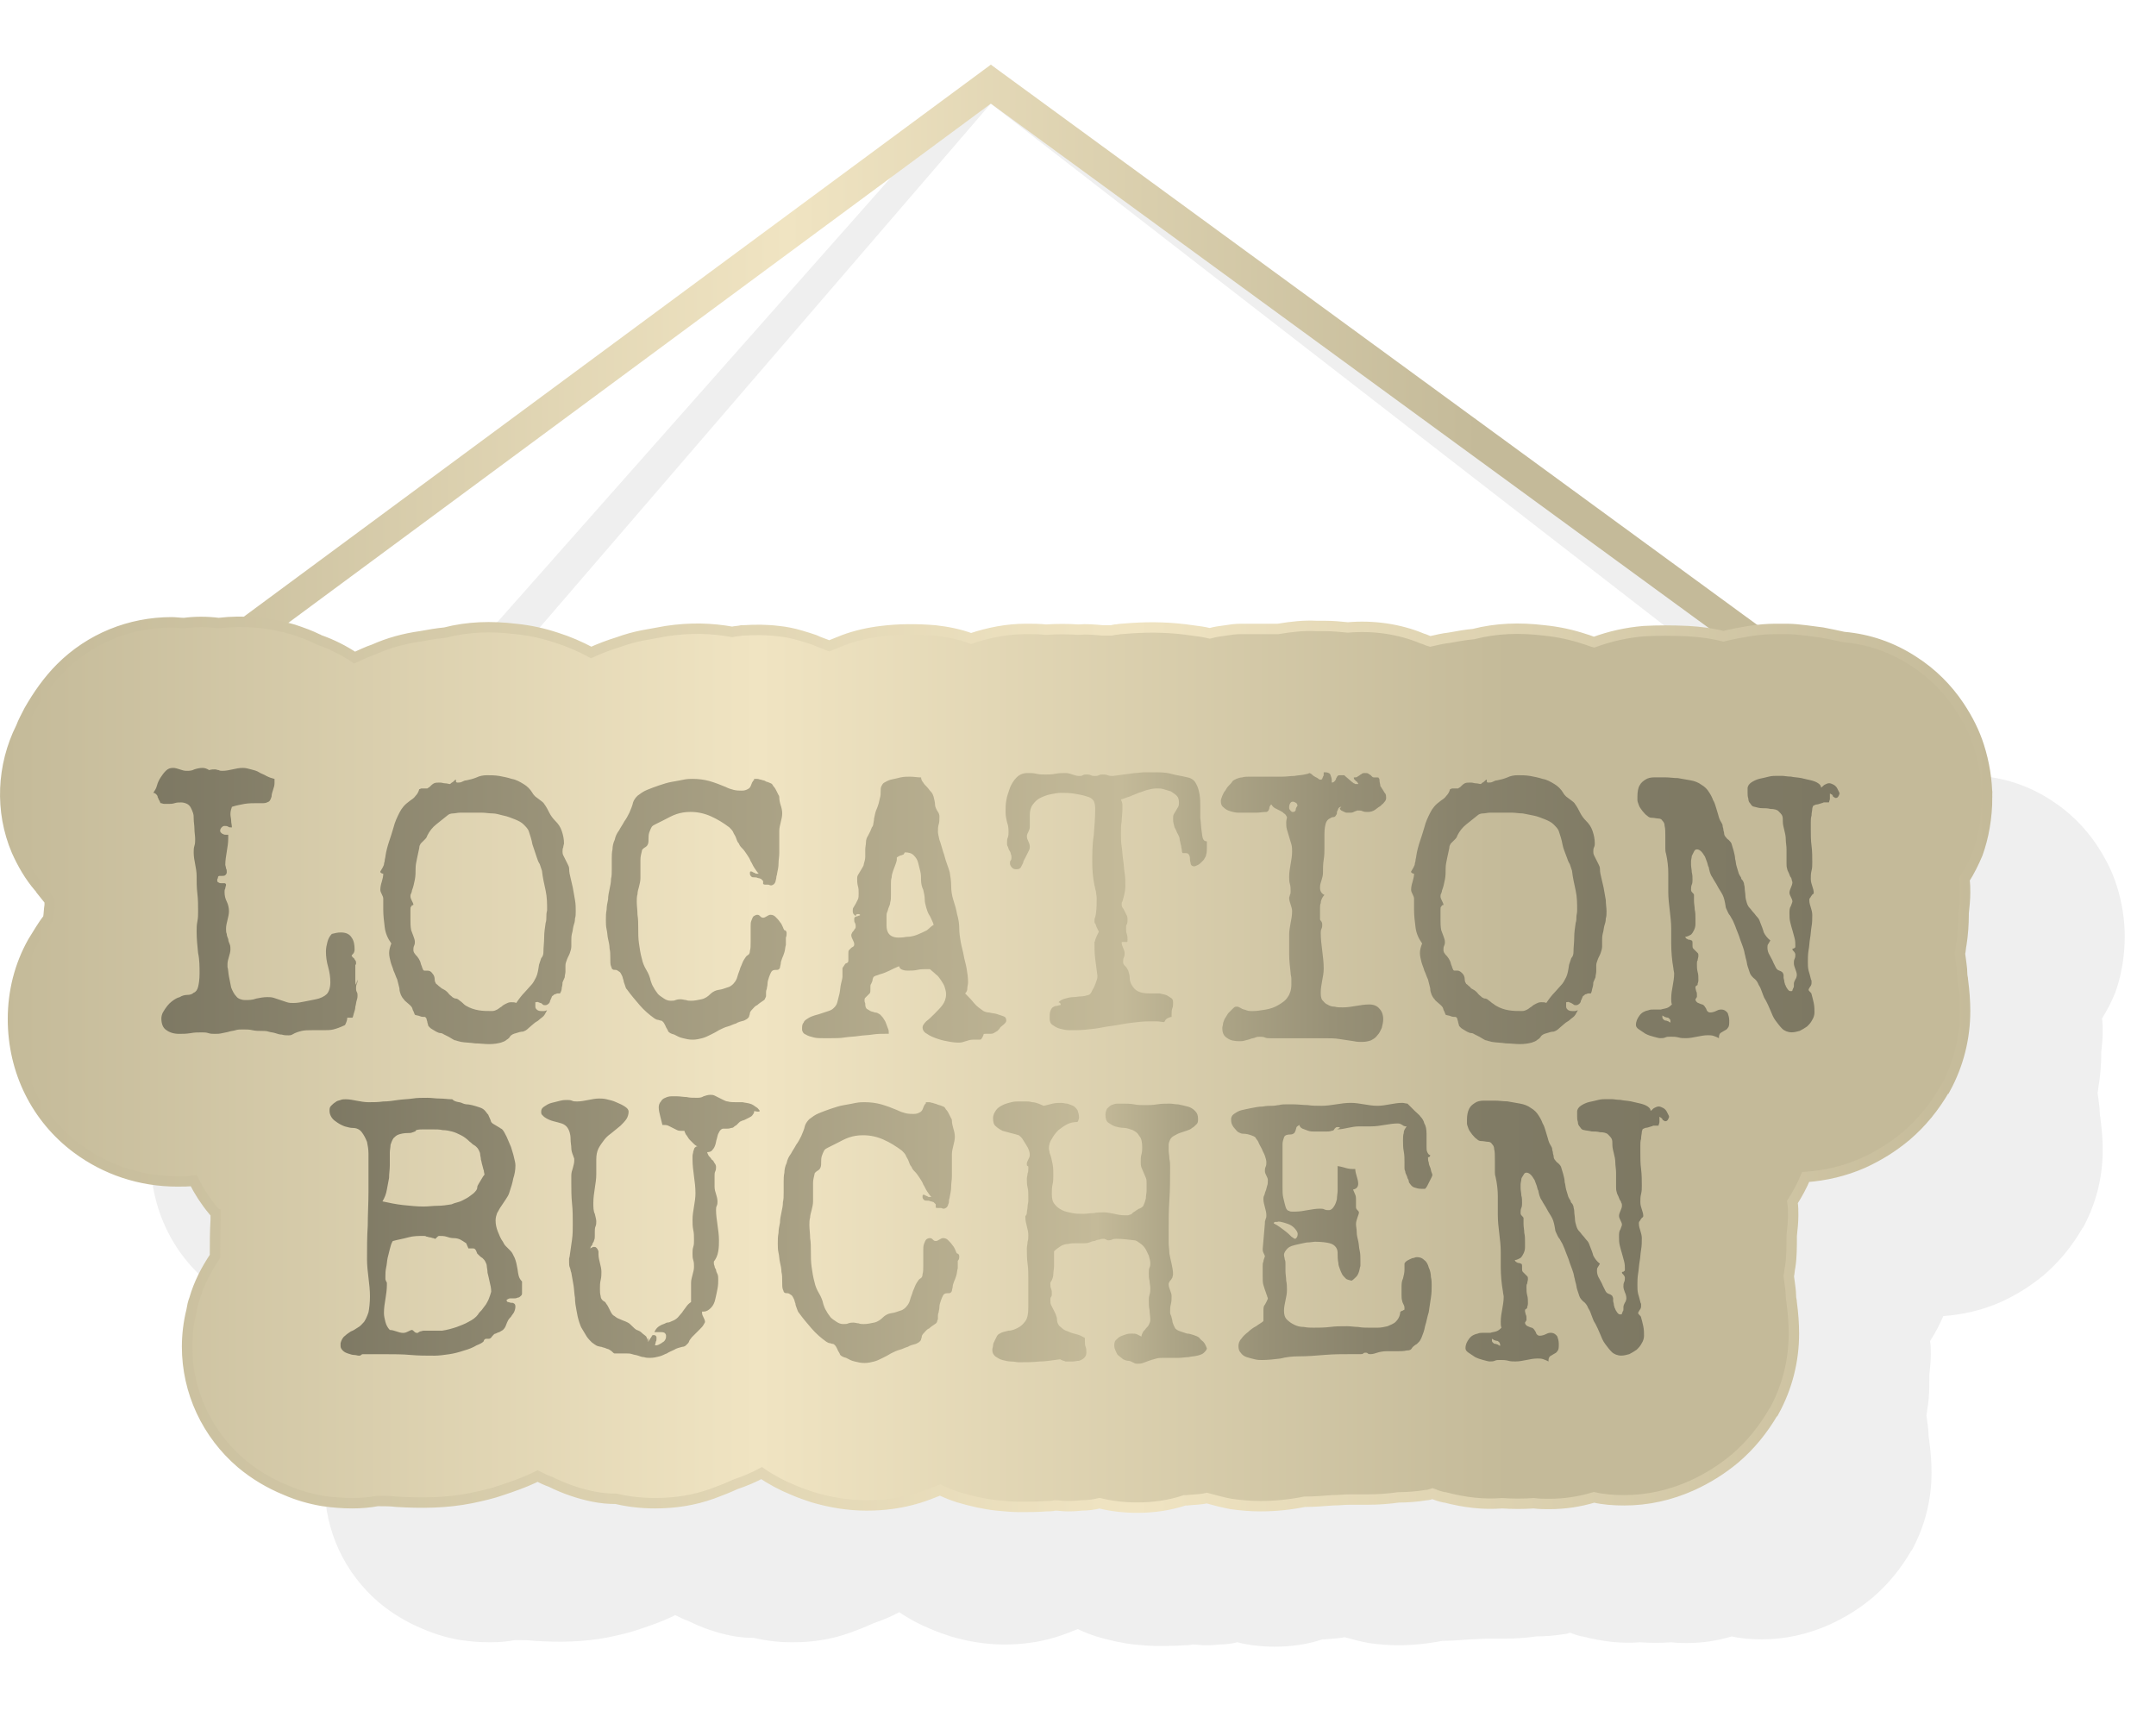
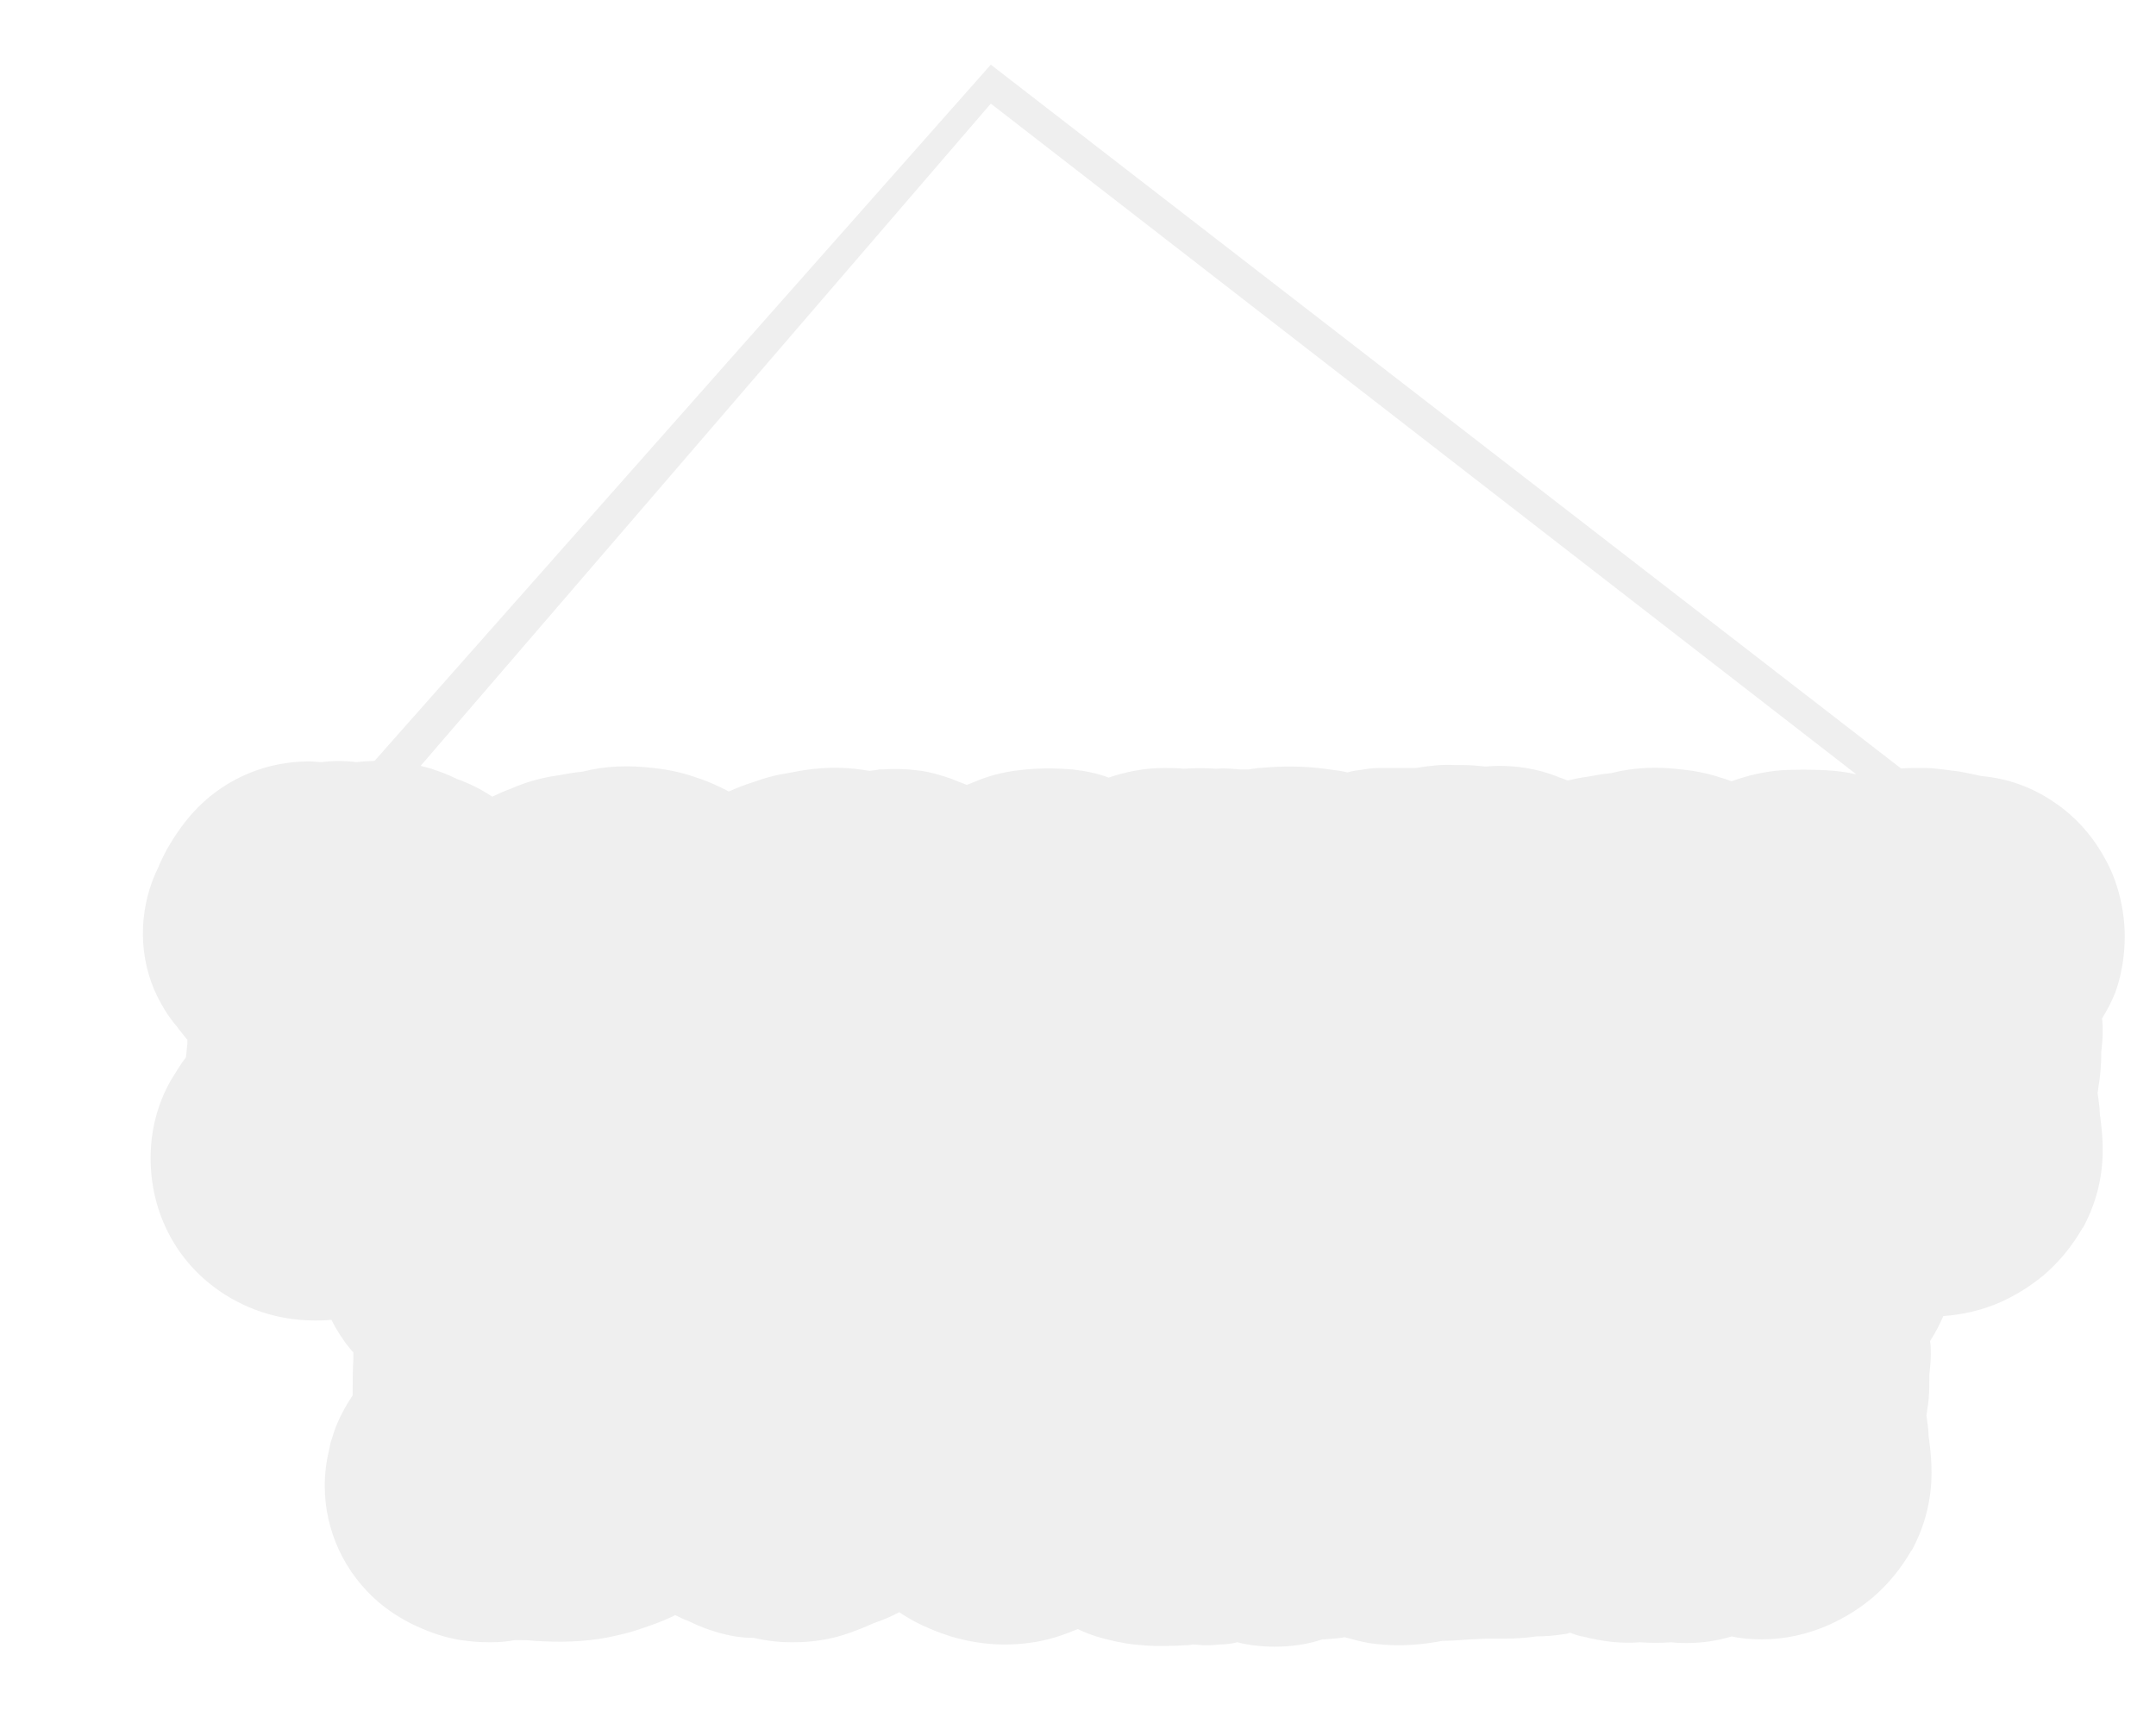
<svg xmlns="http://www.w3.org/2000/svg" xmlns:xlink="http://www.w3.org/1999/xlink" width="293.45" height="232.93" version="1.1" viewBox="0 0 293.45 232.93" xml:space="preserve">
  <defs>
    <linearGradient id="SVGID_1_" x1="12.833" x2="261.43" y1="179.12" y2="179.12" gradientTransform="matrix(1 0 0 -1 -.1 373.3)" gradientUnits="userSpaceOnUse">
      <stop stop-color="#C4BA99" offset="0" />
      <stop stop-color="#F0E4C2" offset=".38" />
      <stop stop-color="#C4BA99" offset=".759" />
    </linearGradient>
    <linearGradient id="path1292_1_" x1=".647" x2="270.4" y1="705.01" y2="705.01" gradientTransform="translate(.062 -422.63)" gradientUnits="userSpaceOnUse">
      <stop stop-color="#C4BA99" offset="0" />
      <stop stop-color="#F0E4C2" offset=".38" />
      <stop stop-color="#C4BA99" offset=".759" />
    </linearGradient>
    <linearGradient id="path1292_2_" x1="-.062" x2="271.11" y1="705.01" y2="705.01" gradientTransform="translate(.062 -422.63)" gradientUnits="userSpaceOnUse">
      <stop stop-color="#C4BA99" offset="0" />
      <stop stop-color="#F0E4C2" offset=".569" />
      <stop stop-color="#C4BA99" offset="1" />
    </linearGradient>
    <linearGradient id="path1309_1_" x1="44.17" x2="227.23" y1="727.4" y2="727.4" gradientTransform="translate(.062 -422.63)" gradientUnits="userSpaceOnUse">
      <stop stop-color="#7D7863" offset="0" />
      <stop stop-color="#C4BA99" offset=".574" />
      <stop stop-color="#ADA587" offset=".63" />
      <stop stop-color="#989177" offset=".699" />
      <stop stop-color="#89836C" offset=".775" />
      <stop stop-color="#807B65" offset=".865" />
      <stop stop-color="#7D7863" offset="1" />
    </linearGradient>
    <linearGradient id="path1326_1_" x1="20.8" x2="250.38" y1="683.4" y2="683.4" gradientTransform="translate(.062 -422.63)" gradientUnits="userSpaceOnUse">
      <stop stop-color="#7D7863" offset="0" />
      <stop stop-color="#C4BA99" offset=".574" />
      <stop stop-color="#ADA587" offset=".63" />
      <stop stop-color="#989177" offset=".699" />
      <stop stop-color="#89836C" offset=".775" />
      <stop stop-color="#807B65" offset=".865" />
      <stop stop-color="#7D7863" offset="1" />
    </linearGradient>
    <linearGradient id="linearGradient1218" x1="12.833" x2="261.43" y1="179.12" y2="179.12" gradientTransform="matrix(1 0 0 -1 -.1 373.3)" gradientUnits="userSpaceOnUse" xlink:href="#SVGID_1_" />
    <linearGradient id="linearGradient1220" x1=".647" x2="270.4" y1="705.01" y2="705.01" gradientTransform="translate(.062 -422.63)" gradientUnits="userSpaceOnUse" xlink:href="#path1292_1_" />
    <linearGradient id="linearGradient1222" x1="-.062" x2="271.11" y1="705.01" y2="705.01" gradientTransform="translate(.062 -422.63)" gradientUnits="userSpaceOnUse" xlink:href="#path1292_2_" />
    <linearGradient id="linearGradient1224" x1="44.17" x2="227.23" y1="727.4" y2="727.4" gradientTransform="translate(.062 -422.63)" gradientUnits="userSpaceOnUse" xlink:href="#path1309_1_" />
    <linearGradient id="linearGradient1226" x1="20.8" x2="250.38" y1="683.4" y2="683.4" gradientTransform="translate(.062 -422.63)" gradientUnits="userSpaceOnUse" xlink:href="#path1326_1_" />
    <filter id="filter1328" x="-.016" y="-.041" width="1.032" height="1.082" color-interpolation-filters="sRGB">
      <feGaussianBlur stdDeviation="1.632" />
    </filter>
  </defs>
  <style type="text/css">
	.st0{fill:url(#SVGID_1_);}
	.st1{fill:url(#path1292_1_);stroke:url(#path1292_2_);stroke-width:1.417;}
	.st2{fill:url(#path1309_1_);}
	.st3{fill:url(#path1326_1_);}
</style>
  <g transform="translate(4.268 -41.121)">
    <g transform="translate(14.437 -77.448)">
      <path transform="translate(-14.437 77.448)" d="m130.59 49.923-83.881 94.765c-0.828 0.015-1.656 0.068-2.477 0.164-1.6-0.2-3.199-0.2-4.699 0-0.6 0-1.099-0.1-1.699-0.1-5.7 0-11.102 2.201-15.102 6.201-1.7 1.7-3.099 3.699-4.299 5.799-0.4 0.8-0.8 1.501-1.1 2.301-2.6 5.2-2.902 11.399-0.602 16.799 0.8 1.8 1.8 3.5 3 4.9 0.1 0.1 0.201 0.2 0.301 0.4l1.199 1.5v0.6c-0.1 0.6-0.099 1.201-0.199 1.801-0.8 1-1.4 2.099-2.1 3.199-1.8 3.2-2.701 6.8-2.701 10.5 0 7.1 3.201 13.5 8.701 17.6 3.9 2.9 8.599 4.5 13.699 4.5 0.7 0 1.501 3.9e-4 2.201-0.1 0.7 1.4 1.6 2.8 2.6 4 0.1 0.1 0.2 0.3 0.4 0.4v0.9c-0.1 1.6-0.102 3.3-0.102 5-1.2 1.8-2.199 3.699-2.799 5.799-0.2 0.5-0.3 1.002-0.4 1.602-0.4 1.6-0.6 3.298-0.6 4.898 0 6.1 2.7 11.9 7.4 15.9 1.8 1.5 3.8 2.7 6 3.6 1.6 0.7 3.3 1.2 5.1 1.5 1.4 0.2 2.7 0.301 4 0.301 1.2 0 2.3-0.101 3.4-0.301h0.299c0.8 0 1.501 2e-3 2.301 0.102 3.3 0.2 6.699 0.2 10.199-0.5 1.4-0.3 2.801-0.602 4.201-1.102 1.5-0.5 2.899-1 4.199-1.6l0.6-0.299c0.6 0.3 1.201 0.599 1.801 0.799 1.8 0.9 3.799 1.6 5.799 2 1 0.2 2.002 0.301 3.102 0.301 1.7 0.4 3.499 0.6 5.299 0.6 2.7 0 5.301-0.401 7.801-1.301 1.1-0.4 2.099-0.799 3.199-1.299 1.2-0.4 2.4-0.9 3.5-1.5 1.3 0.9 2.801 1.699 4.301 2.299 0.9 0.4 1.799 0.7 2.699 1 2.4 0.7 4.801 1.102 7.301 1.102 2.4 0 4.7-0.3 7-1 1-0.3 2-0.702 3-1.102 0.8 0.4 1.6 0.7 2.5 1 1.7 0.5 3.399 0.902 5.199 1.102 1.1 0.1 2.1 0.199 3 0.199 1.3 0 2.601 3.9e-4 3.801-0.1 0.4 0 0.7 4e-4 1.1-0.1 0.6 0 1.099 0.1 1.699 0.1 0.5 0 1.1 4e-4 1.9-0.1 0.8 0 1.7-0.101 2.5-0.301 1.6 0.4 3.4 0.6 5.1 0.6 2.2 0 4.4-0.3 6.5-1h0.301c0.9-0.1 1.899-0.099 2.699-0.299 1.1 0.3 2.201 0.599 3.301 0.799 1.4 0.2 2.7 0.301 4 0.301 2 0 4-0.2 6-0.6 1.3 0 2.501-0.101 3.801-0.201 0.8 0 1.598-0.1 2.398-0.1h2.4c1.4 0 2.801-0.101 4.201-0.301 1.2 0 2.499-0.099 3.699-0.299 0.3 0 0.6-0.101 0.9-0.201 0.5 0.2 1.1 0.4 1.6 0.5h0.1c2.7 0.7 5.201 1.001 7.801 0.801 1.4 0.1 2.899 0.1 4.299 0 0.7 0.1 1.402 0.1 2.102 0.1 2.1 0 4.1-0.3 6.1-0.9 1.3 0.3 2.7 0.4 4.1 0.4 3.2 0 6.299-0.7 9.199-2 2.2-1 4.1-2.199 5.9-3.699 2.1-1.8 3.801-3.901 5.201-6.301 0 0-3.9e-4 -0.1 0.1-0.1 1.8-3.3 2.699-6.9 2.699-10.6 0-1.3-0.099-2.701-0.299-4.201 0-0.3-0.102-0.499-0.102-0.799 0-0.9-0.199-1.901-0.299-2.801 0.1-0.4 0.099-0.899 0.199-1.299 0.2-1.3 0.201-2.7 0.201-4v-0.201c0.1-0.9 0.199-1.899 0.199-2.799 0-0.6 3.9e-4 -1.201-0.1-1.801 0.7-1.1 1.299-2.2 1.799-3.4 2.7-0.2 5.301-0.8 7.801-1.9 2.2-1 4.1-2.199 5.9-3.699 2.1-1.8 3.799-3.901 5.199-6.301 0 0-3.9e-4 -0.1 0.1-0.1 1.8-3.3 2.701-6.9 2.701-10.6 0-1.3-0.101-2.699-0.301-4.199 0-0.3-0.1-0.501-0.1-0.801 0-0.9-0.201-1.901-0.301-2.801 0.1-0.4 0.101-0.899 0.201-1.299 0.2-1.3 0.299-2.7 0.299-4v-0.201c0.1-0.9 0.201-1.899 0.201-2.799 0-0.6 3.9e-4 -1.201-0.1-1.801 0.7-1.1 1.299-2.3 1.799-3.5 0.8-2.2 1.301-4.899 1.301-7.699 0-2.3-0.4-4.7-1.1-6.9-0.6-1.9-1.501-3.7-2.701-5.5-1.6-2.4-3.699-4.5-6.199-6.1-2.9-1.9-6.1-3.001-9.5-3.301-0.9-0.2-1.9-0.4-2.9-0.6-0.8-0.1-1.501-0.201-2.301-0.301-0.9-0.1-1.7-0.199-2.5-0.199h-1.6c-0.524 0-1.073 0.025-1.643 0.07zm0 5.301 117.79 91.28c-1.312-0.296-2.693-0.465-4.152-0.551-2.1-0.1-4.1-0.1-6 0-2.4 0.2-4.599 0.7-6.799 1.5-0.4-0.1-0.801-0.3-1.201-0.4-1.8-0.6-3.6-1.001-5.6-1.201-3.3-0.4-6.5-0.3-9.6 0.5-1.1 0.1-2.201 0.3-3.301 0.5-0.9 0.1-1.7 0.3-2.6 0.5-0.4-0.1-0.7-0.298-1.1-0.398-3.1-1.3-6.7-1.8-10.1-1.5-1-0.1-2-0.201-3-0.201h-1.201c-1.8-0.1-3.499 0.1-5.299 0.4h-5c-0.8 0-1.5 0.099-2.1 0.199-0.8 0.1-1.501 0.2-2.201 0.4-0.8-0.2-1.6-0.3-2.4-0.4-2.7-0.4-5.399-0.499-8.299-0.299l-1.301 0.1c-0.3 0-0.6 0.1-0.9 0.1l-0.5 0.1h-1.199c-1.1-0.1-2.201-0.2-3.301-0.1-1.4-0.1-2.898-0.1-4.398 0-0.9-0.1-1.801-0.1-2.701-0.1-2.6 0-5.1 0.501-7.5 1.301-1.6-0.6-3.2-0.902-4.9-1.102-2.5-0.2-4.899-0.198-7.299 0.102-1.7 0.2-3.5 0.599-5.1 1.199-0.2 0.1-0.3 0.099-0.5 0.199l-1.5 0.602c-0.7-0.3-1.4-0.501-2-0.801-0.6-0.2-1.2-0.4-1.9-0.6-1-0.3-2-0.5-3-0.6-1.6-0.2-3.201-0.202-4.701-0.102h-0.299c-0.4 0.1-0.901 0.101-1.301 0.201-2.8-0.5-5.7-0.6-9-0.1l-3.299 0.6c-1 0.2-2.101 0.5-3.201 0.9-1.3 0.4-2.599 0.898-3.699 1.398-1.5-0.8-3.101-1.5-4.701-2-1.8-0.6-3.6-0.999-5.6-1.199-3.3-0.4-6.5-0.3-9.6 0.5-1.1 0.1-2.201 0.3-3.301 0.5-2.2 0.3-4.398 0.901-6.398 1.801-0.9 0.3-1.702 0.7-2.602 1.1-1.5-1-3.099-1.8-4.799-2.4-0.1 0-0.101-0.1-0.201-0.1-1-0.5-2.099-0.901-3.299-1.301-0.478-0.145-0.961-0.271-1.447-0.387z" fill-opacity=".063" filter="url(#filter1328)" />
    </g>
    <g transform="translate(-4.306 -96.377)">
-       <polygon class="st0" points="134.9 146.3 261.3 238.7 258.8 242.1 134.9 151.6 15.3 240 12.7 236.6" fill="url(#linearGradient1218)" />
-       <path class="st1" d="m270.5 246c0-2.3-0.4-4.7-1.1-6.9-0.6-1.9-1.5-3.7-2.7-5.5-1.6-2.4-3.7-4.5-6.2-6.1-2.9-1.9-6.1-3-9.5-3.3-0.9-0.2-1.9-0.4-2.9-0.6-0.8-0.1-1.5-0.2-2.3-0.3-0.9-0.1-1.7-0.2-2.5-0.2h-1.6c-1.1 0-2.3 0.1-3.6 0.3-1.2 0.2-2.3 0.4-3.5 0.7-1.5-0.4-3.1-0.6-4.8-0.7-2.1-0.1-4.1-0.1-6 0-2.4 0.2-4.6 0.7-6.8 1.5-0.4-0.1-0.8-0.3-1.2-0.4-1.8-0.6-3.6-1-5.6-1.2-3.3-0.4-6.5-0.3-9.6 0.5-1.1 0.1-2.2 0.3-3.3 0.5-0.9 0.1-1.7 0.3-2.6 0.5-0.4-0.1-0.7-0.3-1.1-0.4-3.1-1.3-6.7-1.8-10.1-1.5-1-0.1-2-0.2-3-0.2h-0.2-1c-1.8-0.1-3.5 0.1-5.3 0.4h-0.3-0.7-0.4-3.6c-0.8 0-1.5 0.1-2.1 0.2-0.8 0.1-1.5 0.2-2.2 0.4-0.8-0.2-1.6-0.3-2.4-0.4-2.7-0.4-5.4-0.5-8.3-0.3l-1.3 0.1c-0.3 0-0.6 0.1-0.9 0.1l-0.5 0.1h-1.2c-1.1-0.1-2.2-0.2-3.3-0.1-1.4-0.1-2.9-0.1-4.4 0-0.9-0.1-1.8-0.1-2.7-0.1-2.6 0-5.1 0.5-7.5 1.3-1.6-0.6-3.2-0.9-4.9-1.1-2.5-0.2-4.9-0.2-7.3 0.1-1.7 0.2-3.5 0.6-5.1 1.2-0.2 0.1-0.3 0.1-0.5 0.2l-1.5 0.6c-0.7-0.3-1.4-0.5-2-0.8-0.6-0.2-1.2-0.4-1.9-0.6-1-0.3-2-0.5-3-0.6-1.6-0.2-3.2-0.2-4.7-0.1h-0.3c-0.4 0.1-0.9 0.1-1.3 0.2-2.8-0.5-5.7-0.6-9-0.1l-3.3 0.6c-1 0.2-2.1 0.5-3.2 0.9-1.3 0.4-2.6 0.9-3.7 1.4-1.5-0.8-3.1-1.5-4.7-2-1.8-0.6-3.6-1-5.6-1.2-3.3-0.4-6.5-0.3-9.6 0.5-1.1 0.1-2.2 0.3-3.3 0.5-2.2 0.3-4.4 0.9-6.4 1.8-0.9 0.3-1.7 0.7-2.6 1.1-1.5-1-3.1-1.8-4.8-2.4-0.1 0-0.1-0.1-0.2-0.1-1-0.5-2.1-0.9-3.3-1.3-3.3-1-6.8-1.3-10.2-0.9-1.6-0.2-3.2-0.2-4.7 0-0.6 0-1.1-0.1-1.7-0.1-5.7 0-11.1 2.2-15.1 6.2-1.7 1.7-3.1 3.7-4.3 5.8-0.4 0.8-0.8 1.5-1.1 2.3-2.6 5.2-2.9 11.4-0.6 16.8 0.8 1.8 1.8 3.5 3 4.9 0.1 0.1 0.2 0.2 0.3 0.4l1.2 1.5v0.6c-0.1 0.6-0.1 1.2-0.2 1.8-0.8 1-1.4 2.1-2.1 3.2-1.8 3.2-2.7 6.8-2.7 10.5 0 7.1 3.2 13.5 8.7 17.6 3.9 2.9 8.6 4.5 13.7 4.5 0.7 0 1.5 0 2.2-0.1 0.7 1.4 1.6 2.8 2.6 4 0.1 0.1 0.2 0.3 0.4 0.4v0.9c-0.1 1.6-0.1 3.3-0.1 5-1.2 1.8-2.2 3.7-2.8 5.8-0.2 0.5-0.3 1-0.4 1.6-0.4 1.6-0.6 3.3-0.6 4.9 0 6.1 2.7 11.9 7.4 15.9 1.8 1.5 3.8 2.7 6 3.6 1.6 0.7 3.3 1.2 5.1 1.5 1.4 0.2 2.7 0.3 4 0.3 1.2 0 2.3-0.1 3.4-0.3h0.3c0.8 0 1.5 0 2.3 0.1 3.3 0.2 6.7 0.2 10.2-0.5 1.4-0.3 2.8-0.6 4.2-1.1 1.5-0.5 2.9-1 4.2-1.6l0.6-0.3c0.6 0.3 1.2 0.6 1.8 0.8 1.8 0.9 3.8 1.6 5.8 2 1 0.2 2 0.3 3.1 0.3 1.7 0.4 3.5 0.6 5.3 0.6 2.7 0 5.3-0.4 7.8-1.3 1.1-0.4 2.1-0.8 3.2-1.3 1.2-0.4 2.4-0.9 3.5-1.5 1.3 0.9 2.8 1.7 4.3 2.3 0.9 0.4 1.8 0.7 2.7 1 2.4 0.7 4.8 1.1 7.3 1.1 2.4 0 4.7-0.3 7-1 1-0.3 2-0.7 3-1.1 0.8 0.4 1.6 0.7 2.5 1 1.7 0.5 3.4 0.9 5.2 1.1 1.1 0.1 2.1 0.2 3 0.2 1.3 0 2.6 0 3.8-0.1 0.4 0 0.7 0 1.1-0.1 0.6 0 1.1 0.1 1.7 0.1 0.5 0 1.1 0 1.9-0.1 0.8 0 1.7-0.1 2.5-0.3 1.6 0.4 3.4 0.6 5.1 0.6 2.2 0 4.4-0.3 6.5-1h0.3c0.9-0.1 1.9-0.1 2.7-0.3 1.1 0.3 2.2 0.6 3.3 0.8 1.4 0.2 2.7 0.3 4 0.3 2 0 4-0.2 6-0.6 1.3 0 2.5-0.1 3.8-0.2 0.8 0 1.6-0.1 2.4-0.1h2.4c1.4 0 2.8-0.1 4.2-0.3 1.2 0 2.5-0.1 3.7-0.3 0.3 0 0.6-0.1 0.9-0.2 0.5 0.2 1.1 0.4 1.6 0.5h0.1c2.7 0.7 5.2 1 7.8 0.8 1.4 0.1 2.9 0.1 4.3 0 0.7 0.1 1.4 0.1 2.1 0.1 2.1 0 4.1-0.3 6.1-0.9 1.3 0.3 2.7 0.4 4.1 0.4 3.2 0 6.3-0.7 9.2-2 2.2-1 4.1-2.2 5.9-3.7 2.1-1.8 3.8-3.9 5.2-6.3 0 0 0-0.1 0.1-0.1 1.8-3.3 2.7-6.9 2.7-10.6 0-1.3-0.1-2.7-0.3-4.2 0-0.3-0.1-0.5-0.1-0.8 0-0.9-0.2-1.9-0.3-2.8 0.1-0.4 0.1-0.9 0.2-1.3 0.2-1.3 0.2-2.7 0.2-4v-0.2c0.1-0.9 0.2-1.9 0.2-2.8 0-0.6 0-1.2-0.1-1.8 0.7-1.1 1.3-2.2 1.8-3.4 2.7-0.2 5.3-0.8 7.8-1.9 2.2-1 4.1-2.2 5.9-3.7 2.1-1.8 3.8-3.9 5.2-6.3 0 0 0-0.1 0.1-0.1 1.8-3.3 2.7-6.9 2.7-10.6 0-1.3-0.1-2.7-0.3-4.2 0-0.3-0.1-0.5-0.1-0.8 0-0.9-0.2-1.9-0.3-2.8 0.1-0.4 0.1-0.9 0.2-1.3 0.2-1.3 0.3-2.7 0.3-4v-0.2c0.1-0.9 0.2-1.9 0.2-2.8 0-0.6 0-1.2-0.1-1.8 0.7-1.1 1.3-2.3 1.8-3.5 0.8-2.2 1.3-4.9 1.3-7.7z" fill="url(#linearGradient1220)" stroke="url(#linearGradient1222)" stroke-width="1.417" />
-       <path class="st2" d="m204.2 320.6v0.1c-0.1-0.1-0.2-0.1-0.3-0.2-0.1 0-0.2-0.1-0.4-0.1-0.1 0-0.2-0.1-0.3-0.2s-0.1-0.2-0.1-0.3v-0.2c0.1 0.1 0.2 0.1 0.3 0.2 0.1 0 0.2 0.1 0.4 0.1 0.1 0 0.2 0.1 0.3 0.2s0.1 0.2 0.1 0.3c0.1 0 0.1 0 0 0.1m23-31.2-0.3-0.6c-0.1-0.2-0.3-0.4-0.5-0.5s-0.4-0.2-0.6-0.2-0.4 0.1-0.6 0.2-0.3 0.3-0.5 0.4c0-0.2-0.1-0.4-0.4-0.6s-0.6-0.3-1-0.4-0.9-0.2-1.3-0.3c-0.5-0.1-1-0.1-1.4-0.2-0.5 0-0.9-0.1-1.2-0.1h-0.8c-0.2 0-0.6 0-1 0.1s-0.8 0.2-1.3 0.3c-0.4 0.1-0.8 0.3-1.1 0.5s-0.5 0.5-0.5 0.8v0.6c0 0.3 0 0.5 0.1 0.8 0 0.3 0.1 0.5 0.3 0.7 0.1 0.2 0.3 0.4 0.5 0.4 0.4 0.1 0.7 0.1 1.1 0.2 0.4 0 0.7 0 1.1 0.1 0.5 0 0.9 0.1 1.1 0.3s0.4 0.4 0.5 0.6 0.1 0.5 0.1 0.9c0 0.3 0.1 0.7 0.2 1.1s0.2 0.8 0.2 1.3c0 0.4 0.1 0.8 0.1 1.3v1.1 0.8c0 0.3 0 0.5 0.1 0.8 0 0.1 0.1 0.3 0.2 0.5s0.1 0.3 0.2 0.5c0.1 0.1 0.2 0.3 0.2 0.4 0.1 0.1 0.1 0.3 0.1 0.4 0 0.2-0.1 0.5-0.2 0.7s-0.2 0.5-0.2 0.7 0.1 0.4 0.2 0.6 0.2 0.4 0.2 0.6c0 0.1-0.1 0.3-0.2 0.6-0.2 0.3-0.2 0.6-0.2 1s0 0.8 0.1 1.2 0.2 0.8 0.3 1.1c0.1 0.4 0.2 0.7 0.3 1.1s0.1 0.7 0.1 1.1c0 0.1 0 0.2-0.1 0.2l-0.1 0.1h-0.1s-0.1 0-0.1 0.1 0.1 0.2 0.2 0.3 0.2 0.3 0.2 0.4c0 0.2 0 0.4-0.1 0.6s-0.1 0.4-0.1 0.6c0 0.3 0.1 0.5 0.2 0.8 0.1 0.2 0.2 0.5 0.2 0.8 0 0.2-0.1 0.5-0.2 0.6-0.1 0.2-0.2 0.4-0.2 0.6v0.3c0 0.1 0 0.2-0.1 0.3 0 0.1-0.1 0.2-0.1 0.3s-0.1 0.1-0.2 0.1-0.2 0-0.3-0.1-0.2-0.2-0.3-0.4c-0.1-0.1-0.1-0.3-0.2-0.4 0-0.1-0.1-0.3-0.1-0.4 0-0.2-0.1-0.4-0.1-0.5v-0.4c0-0.1-0.1-0.2-0.1-0.3-0.1-0.1-0.2-0.2-0.5-0.3s-0.4-0.3-0.5-0.5l-0.3-0.6c-0.1-0.3-0.3-0.6-0.5-1-0.2-0.3-0.3-0.7-0.3-1 0-0.2 0-0.4 0.1-0.5 0.1-0.2 0.2-0.3 0.3-0.5-0.4-0.3-0.7-0.7-0.9-1.1-0.1-0.4-0.3-0.9-0.5-1.4-0.1-0.3-0.2-0.5-0.4-0.7s-0.3-0.4-0.5-0.6-0.3-0.4-0.5-0.6-0.3-0.4-0.4-0.7-0.2-0.7-0.2-1-0.1-0.7-0.1-1.1c0-0.2-0.1-0.4-0.1-0.6-0.1-0.2-0.1-0.3-0.2-0.4s-0.2-0.2-0.2-0.4c-0.1-0.1-0.2-0.3-0.3-0.5-0.1-0.3-0.2-0.7-0.3-1-0.1-0.4-0.1-0.7-0.2-1 0-0.4-0.1-0.7-0.2-1.1-0.1-0.3-0.2-0.7-0.3-1-0.1-0.2-0.2-0.3-0.4-0.5-0.2-0.1-0.3-0.3-0.4-0.4s-0.2-0.3-0.2-0.5-0.1-0.3-0.1-0.5-0.1-0.3-0.1-0.5-0.1-0.3-0.2-0.5c-0.2-0.3-0.3-0.6-0.4-1-0.1-0.3-0.2-0.7-0.3-1s-0.2-0.7-0.4-1c-0.1-0.3-0.3-0.7-0.5-1-0.3-0.5-0.6-0.8-1.1-1.1-0.4-0.3-0.9-0.5-1.5-0.6-0.5-0.1-1.1-0.2-1.7-0.3-0.6 0-1.1-0.1-1.7-0.1h-1.5c-0.5 0-0.9 0.1-1.2 0.3s-0.6 0.4-0.8 0.8-0.3 0.9-0.3 1.5v0.5c0 0.2 0.1 0.4 0.2 0.7s0.3 0.5 0.5 0.8c0.2 0.2 0.4 0.5 0.6 0.6 0.2 0.2 0.4 0.3 0.6 0.3 0.4 0 0.7 0.1 0.9 0.1 0.3 0 0.5 0.1 0.6 0.3 0.2 0.2 0.3 0.4 0.3 0.7 0.1 0.3 0.1 0.9 0.1 1.5v0.9 0.7c0 0.2 0 0.4 0.1 0.7 0.2 0.9 0.3 1.8 0.3 2.6v2.6c0 0.8 0.1 1.7 0.2 2.5s0.2 1.7 0.2 2.5v1 1c0 1.1 0.1 2.3 0.3 3.4 0 0.2 0.1 0.5 0.1 0.7 0 0.6-0.1 1.1-0.2 1.7-0.1 0.5-0.2 1.1-0.2 1.7 0 0.3 0 0.6 0.1 0.8-0.2 0.2-0.4 0.4-0.7 0.5s-0.5 0.1-0.8 0.2h-0.9c-0.3 0-0.6 0-0.8 0.1-0.5 0.1-0.9 0.3-1.2 0.7s-0.5 0.8-0.5 1.3c0 0.2 0.1 0.4 0.4 0.6l0.9 0.6c0.4 0.2 0.7 0.3 1.1 0.4s0.7 0.2 0.9 0.2 0.5 0 0.7-0.1 0.4-0.1 0.7-0.1c0.4 0 0.7 0 1.1 0.1 0.3 0.1 0.7 0.1 1 0.1 0.5 0 1-0.1 1.5-0.2s1-0.2 1.5-0.2c0.3 0 0.5 0 0.8 0.1s0.5 0.2 0.7 0.3v-0.1-0.1c0-0.2 0.1-0.4 0.2-0.5 0.2-0.1 0.3-0.2 0.5-0.3s0.4-0.2 0.5-0.4c0.2-0.2 0.2-0.5 0.2-1 0-0.4-0.1-0.7-0.2-1-0.2-0.3-0.5-0.5-0.9-0.5-0.3 0-0.5 0.1-0.7 0.2s-0.5 0.2-0.8 0.2c-0.2 0-0.3-0.1-0.4-0.2s-0.1-0.3-0.2-0.4c-0.1-0.2-0.2-0.3-0.3-0.4s-0.3-0.1-0.5-0.2-0.3-0.1-0.4-0.2-0.2-0.2-0.2-0.4c0.1-0.1 0.1-0.2 0.2-0.3v-0.3c0-0.2 0-0.3-0.1-0.5 0-0.1-0.1-0.3-0.1-0.5 0-0.1 0-0.2 0.1-0.2l0.1-0.1c0.1 0 0.1-0.1 0.1-0.2s0.1-0.2 0.1-0.5c0-0.4 0-0.8-0.1-1.1-0.1-0.4-0.1-0.7-0.1-1.1 0-0.2 0-0.4 0.1-0.5 0-0.2 0.1-0.4 0.1-0.6s0-0.3-0.1-0.4l-0.6-0.6c-0.1-0.1-0.1-0.3-0.1-0.4v-0.2-0.2c0-0.1 0-0.2-0.1-0.3-0.1 0-0.2-0.1-0.3-0.1s-0.2 0-0.3-0.1c-0.1 0-0.2-0.1-0.3-0.3 0.3 0 0.6-0.2 0.8-0.3 0.2-0.2 0.3-0.4 0.4-0.6s0.2-0.5 0.2-0.8v-0.8c0-0.4 0-0.8-0.1-1.2 0-0.4-0.1-0.8-0.1-1.2v-0.4-0.4c0-0.1-0.1-0.2-0.2-0.3s-0.2-0.2-0.2-0.4 0-0.5 0.1-0.7 0.1-0.5 0.1-0.7c0-0.3 0-0.7-0.1-1 0-0.3-0.1-0.7-0.1-1v-0.5c0-0.2 0.1-0.5 0.1-0.7s0.2-0.4 0.3-0.6 0.2-0.3 0.4-0.3 0.4 0.1 0.6 0.3 0.3 0.4 0.5 0.7c0.1 0.3 0.2 0.5 0.3 0.8s0.1 0.5 0.2 0.6c0.1 0.5 0.2 1 0.5 1.4 0.2 0.4 0.5 0.8 0.7 1.2s0.5 0.8 0.7 1.2 0.3 0.9 0.4 1.5c0 0.2 0.1 0.4 0.2 0.6s0.2 0.5 0.4 0.7c0.1 0.2 0.3 0.5 0.4 0.7s0.2 0.5 0.3 0.7c0.2 0.6 0.5 1.2 0.7 1.9 0.2 0.6 0.5 1.2 0.6 1.9 0.1 0.3 0.1 0.5 0.2 0.8s0.1 0.6 0.2 0.9l0.3 0.9c0.1 0.3 0.3 0.5 0.5 0.7 0.3 0.2 0.5 0.5 0.6 0.7 0.1 0.3 0.3 0.5 0.4 0.8s0.2 0.5 0.3 0.8 0.2 0.5 0.4 0.8c0.2 0.4 0.4 0.8 0.6 1.3s0.4 1 0.7 1.4 0.6 0.8 0.9 1.1 0.8 0.5 1.3 0.5c0.4 0 0.7-0.1 1.1-0.2 0.4-0.2 0.7-0.4 1-0.6 0.3-0.3 0.5-0.5 0.7-0.9 0.2-0.3 0.3-0.7 0.3-1 0-0.4 0-0.8-0.1-1.3-0.1-0.4-0.2-0.9-0.3-1.2 0-0.1-0.1-0.2-0.2-0.3s-0.2-0.2-0.2-0.3 0.1-0.2 0.2-0.4c0.1-0.1 0.2-0.3 0.2-0.5v-0.3c0-0.1-0.1-0.2-0.1-0.3-0.1-0.4-0.2-0.8-0.3-1.1-0.1-0.4-0.1-0.8-0.1-1.2 0-0.5 0-1 0.1-1.6s0.1-1 0.2-1.6c0.1-0.5 0.1-1 0.2-1.6s0.1-1 0.1-1.6c0-0.3-0.1-0.7-0.2-1s-0.2-0.6-0.2-1c0-0.1 0-0.2 0.1-0.3s0.1-0.2 0.2-0.3 0.1-0.2 0.2-0.2c0.1-0.1 0.1-0.2 0.1-0.2 0-0.3-0.1-0.6-0.2-0.9s-0.2-0.6-0.2-1 0-0.7 0.1-1.1 0.1-0.7 0.1-1.1c0-0.8 0-1.5-0.1-2.3-0.1-0.7-0.1-1.5-0.1-2.3v-0.9c0-0.3 0-0.6 0.1-0.9 0-0.4 0.1-0.7 0.1-0.9s0.1-0.3 0.1-0.4c0.1-0.1 0.2-0.1 0.4-0.2 0.2 0 0.5-0.1 0.8-0.2 0.1 0 0.2-0.1 0.3-0.1h0.4 0.2c0.1 0 0.1 0 0.1-0.1s0.1-0.2 0.1-0.4v-0.7c0.1 0 0.1 0.1 0.2 0.1l0.2 0.2c0 0.1 0.1 0.2 0.2 0.2 0.1 0.1 0.1 0.1 0.2 0.1 0.2 0 0.3-0.1 0.4-0.3s0.1-0.3 0.1-0.4c0.1 0.4 0.1 0.2 0 0m-52.4 14.5c0.3 0.1 0.7 0.2 1 0.4s0.5 0.4 0.7 0.7 0.2 0.5 0.1 0.8c-0.1 0.2-0.2 0.3-0.3 0.3s-0.2-0.1-0.5-0.3c-0.2-0.2-0.5-0.5-0.9-0.8s-0.9-0.7-1.5-1c0-0.1 0.1-0.2 0.2-0.2h0.3c0.2-0.1 0.5 0 0.9 0.1m20.1-6.8c-0.1-0.2-0.1-0.5-0.2-0.7s-0.2-0.5-0.2-0.7c-0.1-0.2-0.1-0.5-0.1-0.7 0.2 0 0.3-0.1 0.3-0.3-0.2 0-0.3-0.2-0.4-0.4s-0.1-0.5-0.1-0.8v-0.9-0.8c0-0.6-0.1-1.1-0.3-1.4-0.1-0.4-0.3-0.7-0.5-0.9-0.2-0.3-0.5-0.5-0.8-0.8l-1-1c-0.2 0-0.5-0.1-0.7-0.1-0.6 0-1.1 0.1-1.7 0.2s-1.1 0.2-1.7 0.2-1.2-0.1-1.8-0.2-1.2-0.2-1.8-0.2c-0.7 0-1.4 0.1-2 0.2-0.7 0.1-1.3 0.2-2 0.2-0.6 0-1.3 0-1.9-0.1-0.6 0-1.3-0.1-1.9-0.1h-1c-0.3 0-0.6 0-1 0.1-0.2 0-0.5 0.1-0.9 0.1s-0.8 0-1.3 0.1c-0.5 0-1 0.1-1.5 0.2s-1 0.2-1.4 0.3-0.7 0.3-1 0.5-0.4 0.5-0.4 0.7 0 0.4 0.1 0.7c0.1 0.2 0.2 0.4 0.4 0.6s0.3 0.4 0.5 0.5 0.4 0.2 0.6 0.2c0.5 0 0.8 0.1 1.1 0.2s0.5 0.2 0.6 0.3c0.1 0.2 0.3 0.4 0.4 0.6 0.1 0.3 0.3 0.6 0.5 1 0.1 0.3 0.3 0.6 0.4 0.9s0.2 0.6 0.2 0.9c0 0.2 0 0.4-0.1 0.6s-0.1 0.4-0.1 0.6 0.1 0.4 0.2 0.6 0.2 0.4 0.2 0.6c0 0.3 0 0.6-0.1 0.8-0.1 0.3-0.1 0.5-0.2 0.7s-0.1 0.4-0.2 0.6-0.1 0.3-0.1 0.5c0 0.4 0.1 0.7 0.2 1.1s0.2 0.7 0.2 1.1c0 0.2 0 0.3-0.1 0.5 0 0.1-0.1 0.3-0.1 0.4v0.2l-0.3 3.5c0 0.1 0 0.3 0.1 0.5s0.2 0.4 0.2 0.5c-0.1 0.3-0.2 0.5-0.2 0.7-0.1 0.2-0.1 0.4-0.1 0.6v0.6 0.8c0 0.5 0 0.9 0.1 1.2s0.2 0.7 0.4 1.2c0 0.1 0.1 0.2 0.1 0.3s0.1 0.2 0.1 0.3-0.1 0.3-0.2 0.5-0.2 0.4-0.3 0.5c-0.1 0.2-0.1 0.5-0.1 0.7v0.7 0.3 0.4c-0.2 0.2-0.6 0.4-1 0.7-0.4 0.2-0.8 0.5-1.1 0.8-0.4 0.3-0.7 0.6-0.9 0.9-0.3 0.3-0.4 0.7-0.4 1 0 0.4 0.1 0.7 0.3 0.9 0.2 0.3 0.5 0.5 0.8 0.6s0.7 0.2 1.1 0.3 0.7 0.1 1 0.1c0.8 0 1.7-0.1 2.5-0.2 0.8-0.2 1.6-0.3 2.5-0.3 1.2 0 2.4-0.1 3.6-0.2s2.4-0.1 3.6-0.1h0.6 0.6c0.2 0 0.3 0 0.4-0.1s0.2-0.1 0.3-0.1 0.2 0 0.3 0.1 0.2 0.1 0.4 0.1c0.3 0 0.6-0.1 0.9-0.2s0.8-0.2 1.3-0.2h0.6 0.9c0.4 0 0.8 0 1.2-0.1 0.4 0 0.6-0.1 0.7-0.3s0.3-0.3 0.4-0.4 0.2-0.1 0.3-0.2l0.3-0.3c0.1-0.1 0.2-0.3 0.3-0.5 0.2-0.5 0.4-1 0.5-1.6 0.2-0.6 0.3-1.3 0.5-1.9 0.1-0.7 0.2-1.3 0.3-2 0.1-0.6 0.1-1.2 0.1-1.7 0-0.3 0-0.7-0.1-1.1 0-0.4-0.1-0.9-0.3-1.3-0.1-0.4-0.3-0.8-0.6-1-0.3-0.3-0.6-0.4-1-0.4-0.1 0-0.2 0-0.4 0.1-0.2 0-0.4 0.1-0.6 0.2s-0.4 0.2-0.5 0.3-0.2 0.2-0.2 0.3v0.4 0.4c0 0.4-0.1 0.8-0.2 1.2-0.2 0.4-0.2 0.8-0.2 1.3v0.9c0 0.3 0 0.6 0.1 0.9 0 0.1 0.1 0.3 0.2 0.5s0.1 0.3 0.1 0.5c0 0.1 0 0.2-0.1 0.2s-0.1 0.1-0.2 0.1-0.2 0.1-0.2 0.1c-0.1 0.1-0.1 0.1-0.1 0.3-0.1 0.5-0.3 0.8-0.6 1.1s-0.7 0.4-1.1 0.6c-0.4 0.1-0.9 0.2-1.3 0.2h-1.2c-0.5 0-1 0-1.5-0.1-0.5 0-1-0.1-1.5-0.1-0.8 0-1.6 0-2.3 0.1-0.8 0.1-1.6 0.1-2.3 0.1-0.4 0-0.8 0-1.3-0.1-0.5 0-0.9-0.1-1.3-0.3s-0.7-0.4-1-0.7-0.4-0.7-0.4-1.2 0.1-0.9 0.2-1.4 0.2-0.9 0.2-1.4c0-0.4 0-0.9-0.1-1.3 0-0.4-0.1-0.9-0.1-1.3v-0.5-0.5c0-0.2 0-0.4-0.1-0.6 0-0.2-0.1-0.4-0.1-0.6 0-0.3 0.2-0.6 0.5-0.9s0.8-0.4 1.2-0.5 0.9-0.2 1.4-0.3c0.5 0 0.9-0.1 1.1-0.1 0.9 0 1.6 0.1 2 0.2s0.7 0.3 0.9 0.6 0.2 0.6 0.2 0.9 0 0.7 0.1 1.2c0 0.3 0.1 0.5 0.2 0.8s0.2 0.5 0.3 0.7 0.3 0.4 0.5 0.6 0.5 0.2 0.8 0.3c0.2-0.1 0.4-0.3 0.6-0.5s0.3-0.4 0.4-0.7 0.1-0.5 0.2-0.8v-0.8c0-0.4 0-0.9-0.1-1.3s-0.1-0.9-0.2-1.3-0.2-0.8-0.2-1.2-0.1-0.8-0.1-1.1 0.1-0.6 0.2-0.9 0.2-0.5 0.2-0.7c0-0.1-0.1-0.2-0.2-0.3s-0.2-0.2-0.2-0.4v-0.5-0.5c0-0.2 0-0.5-0.1-0.7s-0.2-0.5-0.3-0.7c0.5-0.1 0.7-0.4 0.7-0.8 0-0.3-0.1-0.7-0.2-1s-0.2-0.7-0.2-1h-0.4c-0.4 0-0.8-0.1-1.1-0.2-0.4-0.1-0.7-0.2-1.1-0.2h0.2v1.2 1.2 0.9c0 0.4-0.1 0.8-0.1 1.2-0.1 0.4-0.2 0.7-0.4 1s-0.4 0.5-0.7 0.5c-0.2 0-0.4 0-0.6-0.1s-0.4-0.1-0.6-0.1c-0.6 0-1.1 0.1-1.7 0.2-0.5 0.1-1.1 0.2-1.7 0.2h-0.4c-0.1 0-0.3 0-0.4-0.1-0.2 0-0.4-0.2-0.5-0.6s-0.2-0.7-0.3-1.2c-0.1-0.4-0.1-0.9-0.1-1.4v-1.1-1.9-1.9-0.5-0.5c0-0.3 0.1-0.6 0.2-0.9s0.4-0.4 0.9-0.4c0.2 0 0.4-0.1 0.5-0.2s0.1-0.2 0.2-0.4c0-0.1 0.1-0.3 0.1-0.4 0.1-0.1 0.2-0.2 0.4-0.3 0 0.2 0.2 0.4 0.4 0.5 0.3 0.1 0.5 0.2 0.8 0.3s0.6 0.1 0.9 0.1h0.7 0.8c0.3 0 0.5 0 0.8-0.1 0.2 0 0.3-0.1 0.4-0.3 0.1-0.1 0.2-0.2 0.3-0.2h0.2c0.1 0 0.2 0 0.2 0.1 0 0-0.1 0.1-0.2 0.1-0.1 0.1-0.2 0.1-0.2 0.1h0.1c0.5 0 0.9-0.1 1.4-0.2s1-0.2 1.5-0.2h0.8 0.8c0.7 0 1.3-0.1 1.9-0.2s1.2-0.2 1.8-0.2c0.3 0 0.4 0.1 0.6 0.2 0.1 0.1 0.3 0.2 0.5 0.2h0.1c-0.2 0.3-0.4 0.5-0.4 0.9-0.1 0.3-0.1 0.6-0.1 1 0 0.5 0 1 0.1 1.5s0.1 1 0.1 1.5v0.4 0.4c0 0.1 0 0.2 0.1 0.4 0 0.2 0.1 0.4 0.2 0.6s0.1 0.4 0.2 0.5c0.1 0.2 0.1 0.3 0.1 0.4 0.2 0.3 0.4 0.6 0.7 0.7s0.6 0.2 1 0.2h-0.1 0.2 0.2 0.2c0.1-0.1 0.2-0.2 0.3-0.4l0.6-1.2c0.1-0.2 0.1-0.3 0.1-0.4 0 0.2 0 0-0.1-0.2m-31.1 23c-0.2-0.2-0.4-0.3-0.5-0.5-0.2-0.2-0.5-0.3-0.8-0.4s-0.6-0.2-0.9-0.2c-0.3-0.1-0.6-0.2-0.9-0.3s-0.5-0.2-0.7-0.4l-0.2-0.4c-0.1-0.2-0.2-0.5-0.2-0.7-0.1-0.3-0.1-0.5-0.2-0.7s-0.1-0.3-0.1-0.4c0-0.4 0-0.7 0.1-1.1s0.1-0.7 0.1-1.1c0-0.3-0.1-0.5-0.2-0.8s-0.2-0.5-0.2-0.8c0-0.1 0-0.2 0.1-0.3 0-0.1 0.1-0.2 0.2-0.3s0.1-0.2 0.2-0.3c0-0.1 0.1-0.3 0.1-0.5 0-0.5-0.1-0.9-0.2-1.4-0.1-0.4-0.2-0.9-0.3-1.4 0-0.5-0.1-1-0.1-1.5v-1.5c0-1.4 0-2.9 0.1-4.3s0.1-2.9 0.1-4.4c0-0.4 0-0.8-0.1-1.2 0-0.4-0.1-0.8-0.1-1.2v-0.7c0-0.2 0.1-0.5 0.2-0.7s0.3-0.4 0.5-0.5 0.5-0.3 0.8-0.4 0.6-0.2 0.9-0.3 0.6-0.2 0.8-0.4c0.2-0.1 0.4-0.3 0.6-0.5s0.2-0.4 0.2-0.7c0-0.5-0.1-0.8-0.4-1.1s-0.6-0.5-1-0.6-0.8-0.2-1.3-0.3c-0.4 0-0.8-0.1-1.1-0.1-0.6 0-1.2 0-1.8 0.1s-1.1 0.1-1.6 0.1-1 0-1.5-0.1-1-0.1-1.5-0.1h-0.8c-0.3 0-0.5 0.1-0.8 0.2-0.2 0.1-0.4 0.3-0.6 0.5-0.1 0.2-0.2 0.5-0.2 0.8 0 0.5 0.1 0.9 0.4 1.1s0.6 0.4 0.9 0.5c0.4 0.1 0.8 0.2 1.2 0.2s0.9 0.2 1.2 0.3c0.4 0.2 0.7 0.4 0.9 0.8 0.3 0.3 0.4 0.9 0.4 1.5 0 0.3 0 0.7-0.1 1s-0.1 0.7-0.1 1 0 0.5 0.1 0.8c0.1 0.2 0.2 0.5 0.3 0.7s0.2 0.5 0.3 0.7 0.1 0.5 0.1 0.8v0.9c0 0.4-0.1 0.7-0.1 1.1-0.1 0.4-0.2 0.7-0.3 0.9-0.1 0.3-0.4 0.4-0.6 0.5 0 0-0.1 0-0.2 0.1s-0.2 0.1-0.3 0.2-0.2 0.1-0.3 0.2-0.2 0.1-0.2 0.2c-0.1 0.1-0.3 0.1-0.5 0.2h-0.5c-0.5 0-1-0.1-1.4-0.2-0.5-0.1-1-0.2-1.4-0.2-0.5 0-1 0-1.4 0.1-0.5 0-0.9 0.1-1.4 0.1s-1 0-1.5-0.1-1-0.2-1.4-0.4-0.8-0.5-1-0.8c-0.3-0.3-0.4-0.8-0.4-1.4 0-0.4 0-0.9 0.1-1.3s0.1-0.9 0.1-1.3c0-0.5 0-1-0.1-1.5s-0.2-1-0.4-1.5c0-0.2-0.1-0.4-0.1-0.6 0-0.4 0.1-0.9 0.4-1.3 0.2-0.4 0.5-0.8 0.9-1.2 0.4-0.3 0.8-0.6 1.2-0.8s0.9-0.3 1.3-0.3c0.1 0 0.2-0.1 0.2-0.2s0.1-0.2 0.1-0.4c0-0.4-0.1-0.7-0.2-1-0.2-0.3-0.4-0.5-0.6-0.6s-0.5-0.2-0.8-0.3c-0.3 0-0.5-0.1-0.8-0.1-0.4 0-0.8 0-1.2 0.1l-1.2 0.3c-0.2-0.1-0.5-0.2-0.7-0.3-0.3-0.1-0.6-0.2-0.9-0.2-0.3-0.1-0.6-0.1-0.9-0.1h-0.8c-0.3 0-0.7 0-1.1 0.1s-0.8 0.2-1.2 0.4-0.7 0.4-0.9 0.7-0.4 0.6-0.4 1.1 0.1 0.9 0.4 1.1c0.2 0.2 0.5 0.4 0.9 0.6 0.4 0.1 0.7 0.2 1.1 0.3s0.8 0.2 1.1 0.3c0.1 0.1 0.3 0.2 0.5 0.5s0.3 0.5 0.5 0.8 0.3 0.5 0.4 0.8 0.1 0.5 0.1 0.6c0 0.2-0.1 0.4-0.2 0.6s-0.2 0.4-0.2 0.5v0.3l0.1 0.1s0.1 0 0.1 0.1v0.2c0 0.2 0 0.5-0.1 0.7 0 0.2-0.1 0.5-0.1 0.7 0 0.4 0 0.8 0.1 1.2s0.1 0.8 0.1 1.2v0.6c0 0.3-0.1 0.5-0.1 0.8s-0.1 0.6-0.1 0.8c0 0.3-0.1 0.4-0.2 0.5v0.2c0 0.4 0.1 0.8 0.2 1.2s0.2 0.8 0.2 1.2c0 0.3 0 0.6-0.1 0.9 0 0.3-0.1 0.6-0.1 0.9 0 0.7 0 1.4 0.1 2.1s0.1 1.4 0.1 2.1v0.7 0.7 1.2 1.2c0 0.8-0.1 1.5-0.4 1.9s-0.6 0.7-1 0.9-0.8 0.4-1.3 0.4c-0.4 0.1-0.9 0.2-1.2 0.4-0.2 0.1-0.3 0.2-0.4 0.4l-0.3 0.6c-0.1 0.2-0.2 0.4-0.2 0.6s-0.1 0.4-0.1 0.6c0 0.4 0.1 0.6 0.4 0.9 0.3 0.2 0.6 0.4 1 0.5s0.8 0.2 1.2 0.2 0.7 0.1 1 0.1c0.9 0 1.9 0 2.8-0.1 0.9 0 1.9-0.2 2.8-0.3 0 0 0.1 0 0.2 0.1 0.1 0 0.2 0.1 0.3 0.1s0.2 0.1 0.3 0.1h0.2 0.7c0.3 0 0.6-0.1 0.9-0.1 0.3-0.1 0.5-0.2 0.7-0.4s0.3-0.4 0.3-0.7 0-0.5-0.1-0.8c-0.1-0.2-0.1-0.5-0.1-0.8v-0.4c-0.3-0.2-0.7-0.4-1.1-0.5s-0.8-0.2-1.2-0.4c-0.4-0.1-0.7-0.3-1-0.6-0.3-0.2-0.5-0.6-0.5-1.1 0-0.2-0.1-0.4-0.2-0.7l-0.6-1.2c-0.1-0.2-0.1-0.4-0.1-0.7 0-0.1 0-0.3 0.1-0.4s0.1-0.3 0.1-0.4c0-0.3 0-0.5-0.1-0.7s-0.1-0.5-0.1-0.7c0-0.1 0-0.2 0.1-0.3 0.2-0.3 0.3-0.7 0.3-1s0.1-0.7 0.1-1.1v-0.9-0.9-0.2c0.3-0.3 0.6-0.5 0.9-0.7s0.7-0.3 1-0.3c0.4-0.1 0.7-0.1 1.1-0.1h1.1c0.2 0 0.4 0 0.7-0.1 0.2-0.1 0.5-0.2 0.7-0.2 0.2-0.1 0.5-0.2 0.7-0.2 0.2-0.1 0.4-0.1 0.6-0.1 0 0 0.1 0 0.3 0.1 0.1 0.1 0.2 0.1 0.3 0.1s0.3 0 0.5-0.1 0.4-0.1 0.6-0.1c0.8 0 1.6 0.1 2.4 0.2 0.3 0 0.5 0.2 0.8 0.4s0.5 0.4 0.7 0.7 0.3 0.6 0.5 1c0.1 0.4 0.2 0.7 0.2 1 0 0.2 0 0.4-0.1 0.6s-0.1 0.5-0.1 0.8 0 0.7 0.1 1c0 0.3 0.1 0.7 0.1 1s0 0.6-0.1 0.9-0.1 0.6-0.1 0.8c0 0.4 0 0.9 0.1 1.3 0 0.4 0.1 0.9 0.1 1.3 0 0.3-0.1 0.5-0.2 0.7s-0.2 0.3-0.4 0.5c-0.1 0.2-0.3 0.3-0.4 0.5s-0.2 0.4-0.2 0.6l-0.6-0.3c-0.2-0.1-0.4-0.1-0.7-0.1s-0.5 0-0.8 0.1-0.6 0.2-0.8 0.3-0.4 0.3-0.6 0.5-0.2 0.5-0.2 0.8c0 0.2 0.1 0.5 0.2 0.7s0.2 0.5 0.4 0.6c0.2 0.2 0.4 0.3 0.6 0.5 0.2 0.1 0.5 0.2 0.7 0.2s0.4 0.1 0.6 0.2 0.3 0.2 0.6 0.2 0.5 0 0.8-0.1 0.5-0.2 0.8-0.3 0.6-0.2 1-0.3c0.3-0.1 0.7-0.1 1.1-0.1h0.8 1.2c0.4 0 0.9-0.1 1.3-0.1 0.4-0.1 0.8-0.1 1.2-0.2s0.7-0.2 0.9-0.4 0.4-0.4 0.4-0.6c-0.2-0.5-0.3-0.7-0.5-0.9m-33.2-11.6c0-0.2-0.1-0.4-0.3-0.4 0 0-0.1-0.1-0.2-0.4-0.1-0.2-0.2-0.5-0.4-0.7-0.2-0.3-0.4-0.5-0.6-0.7s-0.4-0.3-0.7-0.3c-0.2 0-0.3 0.1-0.5 0.2s-0.3 0.2-0.5 0.2-0.3-0.1-0.4-0.2-0.2-0.2-0.4-0.2-0.4 0.1-0.5 0.2-0.2 0.3-0.3 0.6-0.1 0.5-0.1 0.8v1 1.1c0 0.5 0 0.9-0.1 1.2 0 0.3-0.1 0.5-0.3 0.6s-0.3 0.3-0.5 0.6-0.3 0.7-0.5 1.1c-0.1 0.4-0.3 0.8-0.4 1.2s-0.3 0.7-0.4 0.8c-0.2 0.3-0.5 0.5-0.7 0.6-0.3 0.1-0.6 0.2-0.9 0.3s-0.6 0.1-0.9 0.2-0.6 0.3-0.8 0.5c-0.3 0.3-0.7 0.6-1.2 0.7s-0.9 0.2-1.4 0.2c-0.2 0-0.5 0-0.7-0.1-0.2 0-0.5-0.1-0.7-0.1s-0.4 0-0.7 0.1c-0.2 0.1-0.4 0.1-0.7 0.1s-0.6-0.1-0.9-0.3-0.6-0.4-0.8-0.6c-0.2-0.3-0.4-0.5-0.6-0.9-0.2-0.3-0.3-0.6-0.4-0.9-0.1-0.5-0.3-1-0.6-1.5s-0.5-1-0.6-1.5c-0.2-0.7-0.3-1.4-0.4-2.1s-0.1-1.4-0.1-2.1c0-0.6 0-1.2-0.1-1.8 0-0.6-0.1-1.2-0.1-1.8 0-0.3 0-0.7 0.1-1 0-0.3 0.1-0.6 0.2-1s0.2-0.8 0.2-1.2v-1.3-1.2c0-0.4 0.1-0.8 0.2-1.2 0-0.2 0.2-0.3 0.3-0.4 0.2-0.1 0.3-0.2 0.4-0.3 0.2-0.3 0.2-0.5 0.2-0.9 0-0.3 0-0.6 0.1-0.9s0.2-0.5 0.3-0.7 0.3-0.3 0.5-0.4l1.2-0.6c0.6-0.3 1.1-0.6 1.7-0.8s1.2-0.3 1.9-0.3c1 0 1.9 0.2 2.8 0.6s1.7 0.9 2.5 1.5c0.2 0.2 0.4 0.4 0.5 0.6 0.1 0.3 0.3 0.5 0.4 0.8s0.2 0.6 0.4 0.8c0.1 0.3 0.3 0.5 0.5 0.7s0.4 0.5 0.6 0.8 0.4 0.6 0.5 0.9c0.2 0.3 0.3 0.6 0.5 0.9s0.4 0.6 0.6 0.8h-0.4c-0.1-0.1-0.2-0.1-0.4-0.2-0.1-0.1-0.2-0.1-0.3-0.1s-0.1 0.1-0.1 0.3 0.1 0.3 0.2 0.4 0.2 0.1 0.4 0.1 0.3 0 0.5 0.1c0.2 0 0.3 0.1 0.4 0.1l0.3 0.3v0.2 0.2c0 0.1 0.1 0.1 0.3 0.1h0.2 0.2c0.1 0 0.2 0.1 0.4 0.1 0.1 0 0.3-0.1 0.4-0.2s0.2-0.3 0.2-0.4c0.1-0.2 0.1-0.3 0.1-0.5s0.1-0.3 0.1-0.5c0.1-0.5 0.2-0.9 0.2-1.4s0.1-0.9 0.1-1.4v-1.5-1.5c0-0.4 0.1-0.8 0.2-1.2s0.2-0.8 0.2-1.2-0.1-0.8-0.2-1.1c-0.1-0.4-0.2-0.7-0.2-1.1 0 0 0-0.2-0.1-0.3l-0.3-0.6c-0.1-0.2-0.2-0.4-0.4-0.6-0.1-0.2-0.2-0.3-0.2-0.3-0.1-0.1-0.2-0.1-0.4-0.2s-0.4-0.1-0.6-0.2-0.4-0.1-0.6-0.2c-0.2 0-0.3-0.1-0.5-0.1h-0.3c-0.1 0-0.1 0-0.2 0.1h0.1c-0.1 0.1-0.2 0.2-0.3 0.4s-0.1 0.3-0.2 0.5-0.2 0.3-0.4 0.4-0.4 0.2-0.8 0.2c-0.3 0-0.7 0-1.1-0.1s-0.7-0.2-1.1-0.4c-0.7-0.3-1.5-0.6-2.2-0.8s-1.5-0.3-2.3-0.3c-0.3 0-0.7 0-1.2 0.1s-1 0.2-1.6 0.3-1.2 0.3-1.8 0.5-1.1 0.4-1.6 0.6-0.9 0.5-1.3 0.8c-0.3 0.3-0.5 0.6-0.6 0.9-0.1 0.5-0.3 0.9-0.5 1.4-0.2 0.4-0.4 0.8-0.7 1.2-0.2 0.4-0.5 0.8-0.7 1.2-0.3 0.4-0.5 0.8-0.6 1.3-0.2 0.4-0.3 0.9-0.3 1.3-0.1 0.4-0.1 0.9-0.1 1.3v1.4c0 0.5 0 0.9-0.1 1.3 0 0.5-0.1 0.9-0.2 1.4s-0.2 0.9-0.2 1.4c-0.1 0.5-0.2 0.9-0.2 1.4-0.1 0.5-0.1 0.9-0.1 1.4 0 0.4 0 0.9 0.1 1.3s0.1 0.9 0.2 1.3 0.2 0.9 0.2 1.3c0.1 0.4 0.1 0.8 0.1 1.2 0 0.6 0 1 0.1 1.2s0.1 0.4 0.2 0.4c0.1 0.1 0.2 0.1 0.4 0.1s0.3 0.1 0.6 0.3c0.1 0.1 0.2 0.3 0.3 0.5s0.1 0.4 0.2 0.6c0 0.2 0.1 0.4 0.2 0.7 0.1 0.2 0.1 0.4 0.3 0.6 0.5 0.7 1.1 1.4 1.7 2.1s1.3 1.3 2 1.8c0.2 0.1 0.3 0.2 0.5 0.2 0.1 0 0.2 0.1 0.4 0.1 0.1 0 0.2 0.1 0.3 0.2s0.2 0.3 0.3 0.5c0.1 0.3 0.3 0.5 0.4 0.8 0.2 0.2 0.4 0.3 0.8 0.4 0.4 0.2 0.7 0.4 1.2 0.5 0.4 0.1 0.8 0.2 1.3 0.2s0.9-0.1 1.3-0.2 0.8-0.3 1.2-0.5 0.8-0.4 1.1-0.6c0.4-0.2 0.8-0.4 1.2-0.5s0.7-0.3 1.1-0.4c0.3-0.2 0.7-0.3 1.1-0.4 0.2-0.1 0.4-0.2 0.5-0.3s0.2-0.2 0.2-0.3 0.1-0.2 0.1-0.4c0-0.1 0.1-0.3 0.3-0.5s0.4-0.5 0.7-0.6c0.2-0.2 0.5-0.4 0.8-0.6 0.2-0.1 0.3-0.3 0.3-0.4s0.1-0.2 0.1-0.3v-0.4c0-0.1 0-0.3 0.1-0.5 0-0.2 0.1-0.4 0.1-0.7s0.1-0.6 0.2-0.9 0.2-0.5 0.3-0.7 0.3-0.3 0.6-0.3h0.2c0.2 0 0.3-0.1 0.4-0.3 0-0.2 0.1-0.4 0.1-0.5 0-0.3 0.1-0.5 0.2-0.8 0.1-0.2 0.2-0.5 0.3-0.8s0.1-0.7 0.2-1v-1c0.2-0.2 0.2-0.4 0.2-0.6m-27.2-19.9c-0.1-0.1-0.2-0.3-0.4-0.4-0.3-0.2-0.5-0.4-0.9-0.5-0.3-0.1-0.6-0.1-1-0.2h-1c-0.3 0-0.7 0-1-0.1-0.2 0-0.4-0.1-0.6-0.2l-1.2-0.6c-0.2-0.1-0.4-0.1-0.6-0.1-0.3 0-0.6 0.1-0.9 0.2-0.3 0.2-0.6 0.2-1 0.2-0.5 0-0.9 0-1.3-0.1-0.4 0-0.9-0.1-1.3-0.1h-0.8c-0.3 0-0.6 0.1-0.8 0.2-0.3 0.1-0.5 0.3-0.6 0.5-0.2 0.2-0.3 0.5-0.3 0.8 0 0.4 0.1 0.8 0.2 1.2l0.3 1.2h0.1c0.2 0 0.5 0 0.7 0.1l1.2 0.6c0.2 0.1 0.4 0.1 0.6 0.1h0.2 0.2c0 0.1 0.1 0.3 0.2 0.5 0.2 0.2 0.3 0.5 0.5 0.7l0.6 0.6c0.2 0.2 0.4 0.3 0.5 0.3-0.2 0-0.3 0.1-0.4 0.2s-0.1 0.3-0.2 0.5c0 0.2-0.1 0.4-0.1 0.6v0.5c0 0.8 0.1 1.5 0.2 2.3 0.1 0.7 0.2 1.5 0.2 2.3 0 0.6-0.1 1.2-0.2 1.8s-0.2 1.2-0.2 1.8c0 0.5 0 0.9 0.1 1.4 0.1 0.4 0.1 0.9 0.1 1.4 0 0.3 0 0.6-0.1 0.9s-0.1 0.6-0.1 0.9 0 0.6 0.1 0.9 0.1 0.6 0.1 0.9c0 0.4-0.1 0.7-0.2 1.1s-0.2 0.7-0.2 1.1v1 1 0.3 0.3c-0.3 0.2-0.5 0.4-0.7 0.7s-0.4 0.5-0.5 0.7c-0.2 0.2-0.4 0.5-0.6 0.7s-0.5 0.4-0.8 0.5c-0.2 0.1-0.4 0.2-0.7 0.2-0.2 0.1-0.4 0.2-0.7 0.3-0.2 0.1-0.4 0.2-0.6 0.4s-0.3 0.4-0.4 0.6h0.1 0.4 0.4c0.2 0 0.3 0 0.5 0.1 0.1 0.1 0.2 0.2 0.2 0.4s0 0.3-0.1 0.5-0.2 0.3-0.4 0.4c-0.1 0.1-0.3 0.2-0.5 0.3s-0.3 0.1-0.5 0.1c0-0.2 0.1-0.3 0.1-0.5 0.1-0.1 0.1-0.3 0.1-0.5 0-0.1 0-0.2-0.1-0.3s-0.2-0.1-0.3-0.1-0.2 0-0.2 0.1c-0.1 0.1-0.1 0.2-0.2 0.3s-0.1 0.2-0.2 0.3-0.1 0.2-0.2 0.2c0.1-0.1 0.1-0.2 0.1-0.3v-0.2c-0.1 0.1-0.1 0.3-0.1 0.5 0-0.3-0.1-0.5-0.2-0.7-0.2-0.2-0.4-0.3-0.6-0.5s-0.4-0.3-0.7-0.4c-0.2-0.1-0.4-0.3-0.6-0.5s-0.4-0.4-0.6-0.5-0.4-0.2-0.7-0.3c-0.2-0.1-0.5-0.2-0.7-0.3s-0.4-0.3-0.6-0.4c-0.1-0.1-0.2-0.2-0.3-0.4l-0.3-0.6c-0.1-0.2-0.2-0.4-0.3-0.5-0.1-0.2-0.2-0.3-0.2-0.3-0.4-0.2-0.6-0.5-0.6-0.8-0.1-0.3-0.1-0.7-0.1-1 0-0.4 0-0.8 0.1-1.2s0.1-0.8 0.1-1.1c0-0.4-0.1-0.8-0.2-1.2s-0.2-0.8-0.2-1.2v-0.3c0-0.1 0-0.2-0.1-0.3 0-0.1-0.1-0.2-0.2-0.3s-0.2-0.1-0.3-0.1-0.2 0-0.3 0.1c-0.1 0-0.2 0.1-0.2 0.2 0-0.1 0-0.3 0.1-0.4s0.2-0.2 0.2-0.4c0.1-0.1 0.2-0.3 0.2-0.4 0.1-0.2 0.1-0.4 0.1-0.6v-0.3-0.3c0-0.2 0-0.5 0.1-0.7s0.1-0.5 0.1-0.7-0.1-0.6-0.2-1c-0.2-0.4-0.2-0.9-0.2-1.5 0-0.7 0.1-1.3 0.2-2 0.1-0.6 0.2-1.3 0.2-1.9v-1-1c0-0.6 0.1-1.1 0.3-1.5s0.5-0.8 0.8-1.2 0.7-0.7 1.1-1 0.7-0.6 1.1-0.9c0.3-0.3 0.6-0.6 0.8-0.9s0.3-0.7 0.3-1-0.2-0.5-0.5-0.7-0.7-0.4-1.2-0.6c-0.4-0.2-0.9-0.3-1.3-0.4s-0.8-0.1-1-0.1c-0.5 0-1 0.1-1.5 0.2s-1 0.2-1.5 0.2c-0.3 0-0.5 0-0.7-0.1s-0.5-0.1-0.7-0.1-0.5 0-0.9 0.1l-1.2 0.3c-0.4 0.1-0.7 0.3-1 0.5s-0.4 0.4-0.4 0.7c0 0.1 0 0.3 0.1 0.4l0.3 0.3c0.4 0.3 0.9 0.5 1.3 0.6s0.8 0.2 1.1 0.3 0.6 0.3 0.8 0.6 0.4 0.8 0.4 1.5c0 0.5 0.1 0.9 0.1 1.2 0 0.4 0.1 0.7 0.3 1.2 0 0.1 0.1 0.2 0.1 0.3v0.3c0 0.3-0.1 0.6-0.2 1-0.1 0.3-0.2 0.6-0.2 1v0.5 0.5c0 0.9 0 1.8 0.1 2.8 0.1 0.9 0.1 1.8 0.1 2.8 0 0.7 0 1.4-0.1 2.1l-0.3 2.1c0 0.2-0.1 0.4-0.1 0.5v0.5c0 0.2 0 0.5 0.1 0.7s0.1 0.5 0.2 0.7c0.1 0.6 0.2 1.1 0.3 1.7s0.1 1.2 0.2 1.7c0 0.6 0.1 1.2 0.2 1.7 0.1 0.6 0.2 1.1 0.4 1.7 0.1 0.3 0.2 0.6 0.4 0.9s0.4 0.7 0.6 1 0.5 0.6 0.7 0.8c0.3 0.2 0.5 0.4 0.8 0.5 0.1 0 0.3 0.1 0.5 0.1 0.2 0.1 0.4 0.1 0.6 0.2s0.4 0.1 0.5 0.2c0.2 0.1 0.3 0.2 0.4 0.3s0.2 0.2 0.3 0.2h0.4 0.6 0.6c0.3 0 0.5 0 0.8 0.1s0.5 0.1 0.8 0.2 0.5 0.2 0.8 0.2c0.3 0.1 0.5 0.1 0.8 0.1 0.5 0 0.9-0.1 1.3-0.2s0.7-0.3 1-0.4c0.3-0.2 0.6-0.3 1-0.5 0.3-0.2 0.7-0.3 1.1-0.4 0.2 0 0.4-0.1 0.5-0.2l0.3-0.3c0.1-0.1 0.1-0.2 0.2-0.4 0.1-0.1 0.2-0.3 0.3-0.4l1.1-1.1c0.2-0.2 0.4-0.4 0.5-0.6s0.2-0.3 0.2-0.4c0-0.2-0.1-0.4-0.2-0.6s-0.2-0.4-0.2-0.6v-0.2h0.2c0.4 0 0.7-0.2 1-0.5s0.5-0.7 0.6-1.2c0.1-0.4 0.2-0.9 0.3-1.4s0.1-0.9 0.1-1.2 0-0.6-0.1-0.8-0.2-0.4-0.2-0.6c-0.1-0.2-0.2-0.3-0.2-0.5-0.1-0.2-0.1-0.3-0.1-0.6 0.3-0.4 0.5-0.8 0.6-1.4 0.1-0.5 0.1-1.1 0.1-1.5 0-0.7-0.1-1.4-0.2-2.1s-0.2-1.4-0.2-2c0-0.2 0-0.4 0.1-0.6s0.1-0.4 0.1-0.6c0-0.3-0.1-0.7-0.2-1s-0.2-0.6-0.2-1v-1.5c0-0.2 0-0.4 0.1-0.6s0.1-0.4 0.1-0.6-0.1-0.4-0.2-0.5c-0.1-0.2-0.2-0.4-0.4-0.5-0.1-0.2-0.3-0.4-0.4-0.5-0.1-0.2-0.2-0.4-0.2-0.5 0.3 0 0.6-0.1 0.7-0.3 0.2-0.2 0.3-0.4 0.4-0.7s0.1-0.5 0.2-0.8 0.1-0.5 0.2-0.7 0.2-0.4 0.3-0.5 0.2-0.2 0.4-0.2h0.5c0.2 0 0.3 0 0.6-0.1 0.2 0 0.3-0.1 0.4-0.2s0.2-0.1 0.3-0.2l0.3-0.3c0.1-0.1 0.2-0.2 0.3-0.2 0.1-0.1 0.3-0.1 0.5-0.2l0.6-0.3c0.2-0.1 0.4-0.2 0.5-0.4 0.1-0.1 0.2-0.3 0.2-0.5 0.8 0.2 0.8 0 0.7-0.1m-36.8 25.6c-0.1 0.3-0.3 0.6-0.4 0.8-0.2 0.3-0.4 0.5-0.6 0.8-0.2 0.2-0.4 0.4-0.5 0.6-0.3 0.4-0.7 0.7-1.3 1-0.5 0.3-1.1 0.5-1.6 0.7-0.6 0.2-1.3 0.4-2 0.5h-0.6-0.8-0.6-0.5c-0.2 0-0.3 0.1-0.5 0.1-0.1 0.1-0.2 0.1-0.3 0.2h-0.1c-0.2 0-0.3-0.1-0.4-0.2s-0.2-0.2-0.3-0.2-0.3 0.1-0.5 0.2-0.4 0.2-0.7 0.2-0.6-0.1-0.9-0.2-0.6-0.2-0.9-0.2c-0.3-0.3-0.5-0.7-0.6-1.1s-0.2-0.8-0.2-1.2c0-0.7 0.1-1.3 0.2-1.9s0.2-1.3 0.2-1.9v-0.3c0-0.1-0.1-0.2-0.1-0.2 0-0.1-0.1-0.2-0.1-0.3v-0.4c0-0.4 0-0.7 0.1-1.2 0.1-0.4 0.1-0.8 0.2-1.3l0.3-1.2c0.1-0.4 0.2-0.8 0.4-1.1 0.7-0.2 1.4-0.3 2.1-0.5s1.4-0.2 2.1-0.2c0.1 0 0.3 0 0.4 0.1 0.2 0 0.3 0.1 0.5 0.1 0.1 0 0.3 0.1 0.4 0.1s0.2 0.1 0.3 0.1l0.2-0.2c0.1-0.1 0.2-0.2 0.3-0.2 0.3 0 0.7 0 1 0.1s0.6 0.2 1 0.2 0.7 0.1 0.9 0.2 0.5 0.3 0.8 0.5l0.3 0.7h0.3 0.3c0.1 0 0.2 0 0.3 0.1s0.2 0.3 0.3 0.6c0.3 0.3 0.5 0.5 0.7 0.6 0.2 0.2 0.3 0.3 0.4 0.5s0.2 0.4 0.2 0.6 0.1 0.5 0.1 0.9c0.1 0.4 0.2 0.8 0.3 1.3 0.1 0.4 0.2 0.8 0.2 1.3-0.1 0.4-0.2 0.6-0.3 0.9m-0.8-16.6c-0.1 0.2-0.2 0.3-0.3 0.5s-0.2 0.3-0.3 0.5-0.2 0.3-0.2 0.5c0 0.3-0.2 0.5-0.5 0.8-0.3 0.2-0.6 0.5-1 0.7s-0.7 0.4-1.1 0.5-0.7 0.2-0.9 0.3c-0.6 0.1-1.3 0.2-1.9 0.2s-1.3 0.1-1.9 0.1c-0.9 0-1.8-0.1-2.8-0.2-0.9-0.1-1.9-0.3-2.8-0.5 0.3-0.5 0.5-1 0.6-1.6 0.1-0.5 0.2-1.1 0.3-1.6 0-0.6 0.1-1.1 0.1-1.7v-1.7c0-0.4 0.1-0.8 0.1-1.1 0.1-0.3 0.2-0.6 0.4-0.9 0.2-0.2 0.4-0.4 0.7-0.5s0.7-0.2 1.2-0.2c0.3 0 0.5 0 0.7-0.1 0.1 0 0.2-0.1 0.3-0.1s0.1-0.1 0.1-0.1l0.1-0.1c0.3-0.1 0.7-0.1 1-0.1h1.1c0.6 0 1.1 0 1.5 0.1 0.5 0 0.9 0.1 1.3 0.2s0.8 0.3 1.2 0.5 0.8 0.5 1.2 0.9c0.2 0.1 0.3 0.3 0.5 0.4s0.3 0.2 0.4 0.3 0.2 0.2 0.3 0.4 0.2 0.4 0.2 0.6 0.1 0.4 0.1 0.7c0.1 0.3 0.1 0.5 0.2 0.8s0.1 0.5 0.2 0.7c0 0.2 0.1 0.5 0.1 0.6 0-0.1-0.1 0.1-0.2 0.2m4.7 12.7c-0.1-0.6-0.2-1.1-0.4-1.6l-0.3-0.6c-0.1-0.2-0.3-0.4-0.4-0.5l-0.5-0.5c-0.2-0.2-0.3-0.4-0.4-0.6-0.3-0.4-0.5-0.9-0.7-1.4s-0.3-1-0.3-1.5c0-0.4 0.1-0.7 0.2-1 0.2-0.3 0.3-0.6 0.6-1l0.6-0.9c0.2-0.3 0.4-0.6 0.5-1 0.2-0.6 0.4-1.2 0.5-1.8 0.2-0.6 0.3-1.2 0.3-1.8 0-0.3-0.1-0.7-0.2-1.1-0.1-0.5-0.3-1-0.4-1.4-0.2-0.5-0.4-0.9-0.6-1.4-0.2-0.4-0.4-0.8-0.6-1-0.1-0.1-0.2-0.1-0.3-0.2-0.2-0.1-0.3-0.2-0.5-0.3s-0.3-0.2-0.5-0.3l-0.2-0.2c-0.1-0.4-0.3-0.7-0.4-1-0.2-0.2-0.3-0.4-0.5-0.6s-0.4-0.3-0.7-0.4-0.6-0.2-1-0.3c-0.1 0-0.4-0.1-0.6-0.1-0.3 0-0.6-0.1-0.8-0.2s-0.5-0.1-0.8-0.2-0.4-0.2-0.5-0.3c-0.6 0-1.1-0.1-1.7-0.1s-1.1-0.1-1.7-0.1c-0.7 0-1.4 0-2 0.1-0.7 0.1-1.3 0.1-2 0.2s-1.3 0.2-2 0.2c-0.7 0.1-1.3 0.1-2 0.1-0.5 0-1.1-0.1-1.6-0.2s-1-0.2-1.5-0.2c-0.2 0-0.5 0-0.7 0.1-0.3 0.1-0.5 0.1-0.7 0.3-0.2 0.1-0.4 0.3-0.6 0.5s-0.2 0.4-0.2 0.7 0.1 0.6 0.3 0.9 0.5 0.5 0.8 0.7 0.7 0.4 1 0.5c0.4 0.1 0.7 0.2 1 0.2 0.6 0 1 0.2 1.3 0.6s0.5 0.8 0.7 1.3c0.1 0.5 0.2 1 0.2 1.6v1.4 3.8c0 1.6-0.1 3.1-0.1 4.6-0.1 1.5-0.1 3.1-0.1 4.6 0 0.8 0.1 1.7 0.2 2.5s0.2 1.7 0.2 2.5c0 0.9-0.1 1.7-0.2 2.2-0.2 0.6-0.4 1-0.6 1.3-0.3 0.3-0.5 0.6-0.9 0.8-0.3 0.2-0.6 0.4-0.9 0.5-0.3 0.2-0.6 0.4-0.8 0.6-0.3 0.2-0.5 0.6-0.6 1v0.2 0.2c0 0.2 0.1 0.4 0.3 0.6s0.4 0.3 0.7 0.4 0.6 0.2 0.8 0.2c0.3 0 0.5 0.1 0.7 0.1 0.1 0 0.2 0 0.3-0.1s0.2-0.1 0.2-0.1h3.2c1.1 0 2.2 0 3.3 0.1s2.2 0.1 3.3 0.1c0.6 0 1.3-0.1 2-0.2s1.4-0.3 2-0.5c0.7-0.2 1.2-0.4 1.7-0.7 0.5-0.2 0.9-0.4 1-0.6 0-0.1 0-0.1 0.1-0.2s0.2-0.1 0.2-0.1h0.2 0.2c0.1 0 0.3-0.1 0.4-0.3 0.2-0.2 0.3-0.4 0.5-0.4 0.2-0.1 0.4-0.2 0.5-0.2 0.2-0.1 0.3-0.2 0.5-0.3 0.1-0.1 0.3-0.3 0.4-0.6s0.2-0.5 0.3-0.7 0.3-0.4 0.4-0.5c0.1-0.2 0.3-0.4 0.4-0.6s0.2-0.5 0.2-0.8c0-0.2-0.1-0.4-0.2-0.4-0.1-0.1-0.2-0.1-0.4-0.1-0.1 0-0.3-0.1-0.4-0.1s-0.2-0.1-0.2-0.3c0.2-0.1 0.3-0.2 0.5-0.2h0.5c0.2 0 0.3 0 0.5-0.1 0.2 0 0.3-0.1 0.5-0.3 0.1-0.1 0.1-0.2 0.1-0.3v-0.5-0.6-0.5c-0.5-0.5-0.5-1-0.6-1.6" fill="url(#linearGradient1224)" />
-       <path class="st3" d="m227.4 276.6v0.1c-0.1-0.1-0.2-0.1-0.3-0.2-0.1 0-0.2-0.1-0.4-0.1-0.1 0-0.2-0.1-0.3-0.2s-0.1-0.2-0.1-0.3v-0.2c0.1 0.1 0.2 0.1 0.3 0.2 0.1 0 0.2 0.1 0.4 0.1 0.1 0 0.2 0.1 0.3 0.2s0.1 0.2 0.1 0.3v0.1m23-31.2-0.3-0.6c-0.1-0.2-0.3-0.4-0.5-0.5s-0.4-0.2-0.6-0.2-0.4 0.1-0.6 0.2-0.3 0.3-0.5 0.4c0-0.2-0.1-0.4-0.4-0.6s-0.6-0.3-1-0.4-0.9-0.2-1.3-0.3c-0.5-0.1-1-0.1-1.4-0.2-0.5 0-0.9-0.1-1.2-0.1h-0.8c-0.2 0-0.6 0-1 0.1s-0.8 0.2-1.3 0.3c-0.4 0.1-0.8 0.3-1.1 0.5s-0.5 0.5-0.5 0.8v0.6c0 0.3 0 0.5 0.1 0.8 0 0.3 0.1 0.5 0.3 0.7 0.1 0.2 0.3 0.4 0.5 0.4 0.4 0.1 0.7 0.2 1.1 0.2s0.7 0 1.1 0.1c0.5 0 0.9 0.1 1.1 0.3s0.4 0.4 0.5 0.6 0.1 0.5 0.1 0.9c0 0.3 0.1 0.7 0.2 1.1s0.2 0.8 0.2 1.3c0 0.4 0.1 0.8 0.1 1.3v1.1 0.8c0 0.3 0 0.5 0.1 0.8 0 0.1 0.1 0.3 0.2 0.5s0.1 0.3 0.2 0.5c0.1 0.1 0.2 0.3 0.2 0.4s0.1 0.3 0.1 0.4c0 0.2-0.1 0.5-0.2 0.7s-0.2 0.5-0.2 0.7 0.1 0.4 0.2 0.6 0.2 0.4 0.2 0.6c0 0.1-0.1 0.3-0.2 0.6-0.2 0.3-0.2 0.6-0.2 1s0 0.8 0.1 1.2 0.2 0.8 0.3 1.1c0.1 0.4 0.2 0.7 0.3 1.1s0.1 0.7 0.1 1.1c0 0.1 0 0.2-0.1 0.2l-0.1 0.1h-0.1s-0.1 0-0.1 0.1 0.1 0.2 0.2 0.3 0.2 0.3 0.2 0.4c0 0.2 0 0.4-0.1 0.6s-0.1 0.4-0.1 0.6c0 0.3 0.1 0.5 0.2 0.8s0.2 0.5 0.2 0.8c0 0.2-0.1 0.5-0.2 0.6-0.1 0.2-0.2 0.4-0.2 0.6v0.3c0 0.1 0 0.2-0.1 0.3 0 0.1-0.1 0.2-0.1 0.3s-0.1 0.1-0.2 0.1-0.2 0-0.3-0.1-0.2-0.2-0.3-0.4c-0.1-0.1-0.1-0.3-0.2-0.4 0-0.1-0.1-0.3-0.1-0.4 0-0.2-0.1-0.4-0.1-0.5v-0.4c0-0.1-0.1-0.2-0.1-0.3-0.1-0.1-0.2-0.2-0.5-0.3s-0.4-0.3-0.5-0.5l-0.3-0.6c-0.1-0.3-0.3-0.6-0.5-1-0.2-0.3-0.3-0.7-0.3-1 0-0.2 0-0.4 0.1-0.5 0.1-0.2 0.2-0.3 0.3-0.5-0.4-0.3-0.7-0.7-0.9-1.1-0.1-0.4-0.3-0.9-0.5-1.4-0.1-0.3-0.2-0.5-0.4-0.7s-0.3-0.4-0.5-0.6-0.3-0.4-0.5-0.6-0.3-0.4-0.4-0.7-0.2-0.7-0.2-1-0.1-0.7-0.1-1.1c0-0.2-0.1-0.4-0.1-0.6-0.1-0.2-0.1-0.3-0.2-0.4s-0.2-0.2-0.2-0.4c-0.1-0.1-0.2-0.3-0.3-0.5-0.1-0.3-0.2-0.7-0.3-1s-0.1-0.7-0.2-1c0-0.3-0.1-0.7-0.2-1.1-0.1-0.3-0.2-0.7-0.3-1-0.1-0.2-0.2-0.3-0.4-0.5-0.2-0.1-0.3-0.3-0.4-0.4s-0.2-0.3-0.2-0.5-0.1-0.3-0.1-0.5-0.1-0.3-0.1-0.5-0.1-0.3-0.2-0.5c-0.2-0.3-0.3-0.6-0.4-1-0.1-0.3-0.2-0.7-0.3-1s-0.2-0.7-0.4-1c-0.1-0.3-0.3-0.7-0.5-1-0.3-0.5-0.6-0.8-1.1-1.1-0.4-0.3-0.9-0.5-1.5-0.6-0.5-0.1-1.1-0.2-1.7-0.3-0.6 0-1.1-0.1-1.7-0.1h-1.5c-0.5 0-0.9 0.1-1.2 0.3s-0.6 0.4-0.8 0.8c-0.2 0.3-0.3 0.9-0.3 1.5v0.5c0 0.2 0.1 0.4 0.2 0.7s0.3 0.5 0.5 0.8c0.2 0.2 0.4 0.5 0.6 0.6 0.2 0.2 0.4 0.3 0.6 0.3 0.4 0 0.7 0.1 0.9 0.1 0.3 0 0.5 0.1 0.6 0.3 0.2 0.2 0.3 0.4 0.3 0.7 0.1 0.3 0.1 0.9 0.1 1.5v0.9 0.7c0 0.2 0 0.4 0.1 0.7 0.2 0.9 0.3 1.8 0.3 2.6v2.6c0 0.8 0.1 1.7 0.2 2.5s0.2 1.7 0.2 2.5v1 1c0 1.1 0.1 2.3 0.3 3.4 0 0.2 0.1 0.5 0.1 0.7 0 0.6-0.1 1.1-0.2 1.7-0.1 0.5-0.2 1.1-0.2 1.7 0 0.3 0 0.6 0.1 0.8-0.2 0.2-0.4 0.4-0.7 0.5s-0.5 0.1-0.8 0.2h-0.9c-0.3 0-0.6 0-0.8 0.1-0.5 0.1-0.9 0.3-1.2 0.7s-0.5 0.8-0.5 1.3c0 0.2 0.1 0.4 0.4 0.6l0.9 0.6c0.4 0.2 0.7 0.3 1.1 0.4s0.7 0.2 0.9 0.2 0.5 0 0.7-0.1 0.4-0.1 0.7-0.1c0.4 0 0.7 0 1.1 0.1 0.3 0.1 0.7 0.1 1 0.1 0.5 0 1-0.1 1.5-0.2s1-0.2 1.5-0.2c0.3 0 0.5 0 0.8 0.1s0.5 0.2 0.7 0.3v-0.1-0.1c0-0.2 0.1-0.4 0.2-0.5 0.2-0.1 0.3-0.2 0.5-0.3s0.4-0.2 0.5-0.4c0.2-0.2 0.2-0.5 0.2-1 0-0.4-0.1-0.7-0.2-1-0.2-0.3-0.5-0.5-0.9-0.5-0.3 0-0.5 0.1-0.7 0.2s-0.5 0.2-0.8 0.2c-0.2 0-0.3-0.1-0.4-0.2s-0.1-0.3-0.2-0.4c-0.1-0.2-0.2-0.3-0.3-0.4s-0.3-0.1-0.5-0.2-0.3-0.1-0.4-0.2-0.2-0.2-0.2-0.4c0.1-0.1 0.1-0.2 0.2-0.3v-0.3c0-0.2 0-0.3-0.1-0.5 0-0.1-0.1-0.3-0.1-0.5 0-0.1 0-0.2 0.1-0.2l0.1-0.1c0.1 0 0.1-0.1 0.1-0.2s0.1-0.2 0.1-0.5c0-0.4 0-0.8-0.1-1.1-0.1-0.4-0.1-0.7-0.1-1.1 0-0.2 0-0.4 0.1-0.5 0-0.2 0.1-0.4 0.1-0.6s0-0.3-0.1-0.4l-0.6-0.6c-0.1-0.1-0.1-0.3-0.1-0.4v-0.2-0.2c0-0.1 0-0.2-0.1-0.3-0.1 0-0.2-0.1-0.3-0.1s-0.2 0-0.3-0.1c-0.1 0-0.2-0.1-0.3-0.3 0.3 0 0.6-0.2 0.8-0.3 0.2-0.2 0.3-0.4 0.4-0.6s0.2-0.5 0.2-0.8v-0.8c0-0.4 0-0.8-0.1-1.2 0-0.4-0.1-0.8-0.1-1.2v-0.4-0.4c0-0.1-0.1-0.2-0.2-0.3s-0.2-0.2-0.2-0.4 0-0.5 0.1-0.7 0.1-0.5 0.1-0.7c0-0.3 0-0.6-0.1-1 0-0.3-0.1-0.7-0.1-1v-0.5c0-0.2 0.1-0.5 0.1-0.7l0.3-0.6c0.1-0.2 0.2-0.3 0.4-0.3s0.4 0.1 0.6 0.3 0.3 0.4 0.5 0.7c0.1 0.3 0.2 0.5 0.3 0.8s0.1 0.5 0.2 0.6c0.1 0.5 0.2 1 0.5 1.4 0.2 0.4 0.5 0.8 0.7 1.2s0.5 0.8 0.7 1.2 0.3 0.9 0.4 1.5c0 0.2 0.1 0.4 0.2 0.6s0.2 0.5 0.4 0.7c0.1 0.2 0.3 0.5 0.4 0.7s0.2 0.5 0.3 0.7c0.2 0.6 0.5 1.2 0.7 1.9 0.2 0.6 0.5 1.2 0.6 1.9 0.1 0.3 0.1 0.5 0.2 0.8s0.1 0.6 0.2 0.9l0.3 0.9c0.1 0.3 0.3 0.5 0.5 0.7 0.3 0.2 0.5 0.5 0.6 0.7 0.1 0.3 0.3 0.5 0.4 0.8s0.2 0.5 0.3 0.8 0.2 0.5 0.4 0.8c0.2 0.4 0.4 0.8 0.6 1.3s0.4 1 0.7 1.4 0.6 0.8 0.9 1.1 0.8 0.5 1.3 0.5c0.4 0 0.7-0.1 1.1-0.2 0.4-0.2 0.7-0.4 1-0.6 0.3-0.3 0.5-0.5 0.7-0.9 0.2-0.3 0.3-0.7 0.3-1 0-0.4 0-0.8-0.1-1.3-0.1-0.4-0.2-0.9-0.3-1.2 0-0.1-0.1-0.2-0.2-0.3s-0.2-0.2-0.2-0.3 0.1-0.2 0.2-0.4c0.1-0.1 0.2-0.3 0.2-0.5v-0.3c0-0.1-0.1-0.2-0.1-0.3-0.1-0.4-0.2-0.8-0.3-1.1-0.1-0.4-0.1-0.8-0.1-1.2 0-0.5 0-1 0.1-1.6 0.1-0.5 0.1-1 0.2-1.6 0.1-0.5 0.1-1 0.2-1.6 0.1-0.5 0.1-1 0.1-1.6 0-0.3-0.1-0.7-0.2-1s-0.2-0.6-0.2-1c0-0.1 0-0.2 0.1-0.3s0.1-0.2 0.2-0.3 0.1-0.2 0.2-0.2c0.1-0.1 0.1-0.1 0.1-0.2 0-0.3-0.1-0.6-0.2-0.9s-0.2-0.6-0.2-1 0-0.7 0.1-1.1 0.1-0.7 0.1-1.1c0-0.8 0-1.5-0.1-2.3-0.1-0.7-0.1-1.5-0.1-2.3v-0.9c0-0.3 0-0.6 0.1-0.9 0-0.4 0.1-0.7 0.1-0.9s0.1-0.3 0.1-0.4c0.1-0.1 0.2-0.1 0.4-0.2 0.2 0 0.5-0.1 0.8-0.2 0.1 0 0.2-0.1 0.3-0.1h0.4 0.2c0.1 0 0.1 0 0.1-0.1s0.1-0.2 0.1-0.4v-0.7c0.1 0 0.1 0.1 0.2 0.1s0.1 0.1 0.2 0.2c0 0.1 0.1 0.2 0.2 0.2 0.1 0.1 0.1 0.1 0.2 0.1 0.2 0 0.3-0.1 0.4-0.3s0.1-0.3 0.1-0.4c0.1 0.4 0.1 0.2 0 0m-35.8 16.9c0 0.3 0 0.5-0.1 0.8-0.1 0.7-0.2 1.3-0.2 2s-0.1 1.3-0.1 2c0 0.3-0.1 0.6-0.3 0.8l-0.3 0.9c-0.1 0.7-0.2 1.3-0.4 1.7s-0.4 0.8-0.7 1.1-0.6 0.7-0.9 1-0.7 0.8-1.1 1.4c-0.2-0.1-0.4-0.1-0.7-0.1s-0.5 0.1-0.7 0.2-0.4 0.2-0.6 0.4c-0.2 0.1-0.4 0.3-0.6 0.4s-0.4 0.2-0.7 0.2c-0.6 0-1.2 0-1.8-0.1s-1.2-0.3-1.7-0.6c-0.2-0.1-0.4-0.3-0.6-0.4-0.2-0.2-0.4-0.3-0.5-0.4s-0.3-0.2-0.4-0.2-0.2 0-0.3-0.1c-0.1 0-0.2-0.1-0.3-0.2s-0.3-0.2-0.5-0.5c-0.1-0.1-0.3-0.3-0.5-0.4s-0.4-0.2-0.5-0.4c-0.2-0.1-0.3-0.3-0.5-0.4-0.1-0.2-0.2-0.3-0.2-0.6s-0.1-0.6-0.3-0.8-0.4-0.4-0.7-0.4h-0.2-0.2c-0.1 0-0.2-0.1-0.2-0.2-0.1-0.1-0.1-0.3-0.2-0.5s-0.1-0.4-0.2-0.6-0.2-0.4-0.3-0.5c-0.1-0.2-0.3-0.3-0.4-0.5-0.1-0.1-0.2-0.3-0.2-0.5s0-0.4 0.1-0.6 0.1-0.4 0.1-0.5c0-0.3-0.1-0.5-0.2-0.8s-0.2-0.5-0.3-0.8c-0.1-0.5-0.1-1-0.1-1.4v-1.4c0-0.2 0-0.4 0.1-0.4 0-0.1 0.1-0.1 0.1-0.2h0.1s0.1 0 0.1-0.1-0.1-0.3-0.2-0.5-0.2-0.4-0.2-0.6c0-0.1 0-0.3 0.1-0.4 0-0.1 0.1-0.2 0.1-0.4 0.2-0.5 0.3-1 0.4-1.5s0.1-1 0.1-1.5 0.1-0.9 0.2-1.4 0.2-0.9 0.3-1.4c0-0.3 0.1-0.4 0.2-0.6l0.6-0.6c0.1-0.1 0.2-0.2 0.3-0.5 0.3-0.6 0.7-1.1 1.2-1.5l1.5-1.2c0.2-0.2 0.5-0.3 0.8-0.3s0.6-0.1 0.9-0.1h1.1 1.1 0.3-0.3 0.9c0.4 0 0.9 0.1 1.4 0.1l1.5 0.3c0.5 0.1 1 0.3 1.5 0.5s0.9 0.4 1.2 0.7 0.6 0.6 0.7 0.9c0.2 0.6 0.4 1.2 0.5 1.8s0.4 1.2 0.6 1.8c0.1 0.3 0.2 0.6 0.4 0.9l0.3 0.9c0.1 0.9 0.3 1.8 0.5 2.7s0.2 1.8 0.2 2.7c0 0.4-0.1 0.6-0.1 0.9m4-2.3c-0.1-0.6-0.2-1.1-0.3-1.7-0.1-0.4-0.2-0.9-0.3-1.3s-0.2-0.8-0.2-1.3c0-0.2-0.1-0.4-0.2-0.6l-0.6-1.2c-0.1-0.2-0.1-0.4-0.1-0.5 0-0.2 0-0.4 0.1-0.6s0.1-0.4 0.1-0.5c0-0.6-0.1-1.1-0.3-1.7s-0.5-1-0.9-1.4c-0.3-0.3-0.6-0.7-0.8-1.1s-0.4-0.8-0.7-1.2c-0.1-0.2-0.3-0.3-0.4-0.4s-0.3-0.2-0.4-0.3-0.3-0.2-0.4-0.3-0.3-0.3-0.4-0.5c-0.3-0.5-0.7-0.9-1.2-1.2s-1-0.6-1.6-0.7c-0.6-0.2-1.2-0.3-1.7-0.4-0.6-0.1-1.2-0.1-1.7-0.1s-1 0.1-1.4 0.3c-0.5 0.2-0.9 0.3-1.4 0.4-0.2 0-0.4 0.1-0.6 0.2s-0.4 0.1-0.6 0.1c-0.1 0-0.1 0-0.2-0.1v-0.2-0.1c-0.1 0-0.2 0.1-0.4 0.3-0.2 0.1-0.3 0.2-0.4 0.3-0.2 0-0.4-0.1-0.7-0.1-0.2 0-0.4-0.1-0.7-0.1s-0.6 0-0.8 0.1-0.4 0.3-0.6 0.5c-0.1 0.1-0.2 0.1-0.3 0.2h-0.3-0.2-0.3c-0.1 0-0.2 0.1-0.3 0.1-0.1 0.4-0.3 0.7-0.5 0.9-0.2 0.3-0.5 0.5-0.8 0.7-0.7 0.5-1.1 1-1.4 1.6s-0.6 1.2-0.8 2c-0.2 0.7-0.4 1.3-0.6 1.9s-0.4 1.3-0.5 2c0 0.2-0.1 0.4-0.1 0.6s-0.1 0.3-0.1 0.5c0 0.1-0.1 0.3-0.2 0.5s-0.2 0.3-0.3 0.5v0.1c0.1 0.1 0.2 0.2 0.4 0.2 0 0.4-0.1 0.7-0.2 1.1-0.1 0.3-0.2 0.7-0.2 1.1 0 0.2 0.1 0.4 0.2 0.6s0.2 0.4 0.2 0.6v0.7 0.8c0 0.8 0.1 1.6 0.2 2.4s0.4 1.5 0.9 2.2c-0.2 0.5-0.3 0.9-0.3 1.3s0.1 0.8 0.2 1.2 0.3 0.8 0.4 1.2c0.2 0.4 0.3 0.8 0.5 1.2l0.3 1.2c0 0.4 0.1 0.6 0.2 0.9 0.1 0.2 0.2 0.4 0.4 0.6 0.1 0.2 0.3 0.3 0.5 0.5s0.4 0.3 0.6 0.6c0.1 0.2 0.1 0.4 0.2 0.5 0.1 0.2 0.1 0.3 0.2 0.5 0.2 0.1 0.5 0.1 0.7 0.2s0.5 0.1 0.7 0.1c0.1 0.1 0.2 0.2 0.2 0.3s0.1 0.3 0.1 0.4 0.1 0.3 0.1 0.4 0.1 0.2 0.2 0.3 0.2 0.2 0.4 0.3 0.3 0.2 0.5 0.3 0.4 0.2 0.6 0.2 0.3 0.1 0.5 0.2l0.6 0.3c0.2 0.1 0.3 0.2 0.5 0.3s0.3 0.2 0.5 0.2c0.2 0.1 0.4 0.1 0.7 0.2 0.6 0.1 1.3 0.1 1.9 0.2 0.6 0 1.3 0.1 1.9 0.1 0.7 0 1.2-0.1 1.6-0.2 0.3-0.1 0.6-0.2 0.8-0.4 0.2-0.1 0.4-0.3 0.5-0.5 0.2-0.2 0.4-0.3 0.8-0.4 0.3-0.1 0.6-0.2 0.9-0.2 0.3-0.1 0.5-0.2 0.8-0.5 0.2-0.2 0.5-0.4 0.7-0.6s0.5-0.3 0.7-0.5 0.4-0.3 0.6-0.5 0.3-0.5 0.5-0.8c-0.1 0-0.3 0.1-0.4 0.1h-0.4c-0.3 0-0.5-0.1-0.6-0.2s-0.2-0.2-0.2-0.4v-0.4-0.2c0.2 0 0.3-0.1 0.4 0 0.1 0 0.2 0.1 0.3 0.1 0.1 0.1 0.2 0.1 0.3 0.2s0.2 0.1 0.4 0.1c0.1 0 0.3-0.1 0.4-0.2s0.2-0.2 0.2-0.4c0.1-0.1 0.1-0.3 0.2-0.4 0-0.1 0.1-0.3 0.2-0.3 0.1-0.1 0.2-0.2 0.3-0.2s0.2-0.1 0.3-0.1h0.3c0.1 0 0.1 0 0.1-0.1 0.1-0.1 0.1-0.4 0.2-0.7s0.1-0.6 0.1-0.7c0.1-0.2 0.2-0.5 0.3-0.7 0-0.3 0.1-0.5 0.1-0.8v-0.8c0-0.3 0.1-0.5 0.2-0.8s0.3-0.6 0.4-0.9 0.2-0.6 0.2-0.9v-0.4-0.4c0-0.3 0-0.6 0.1-1 0.1-0.3 0.1-0.6 0.2-1 0.1-0.3 0.2-0.6 0.2-1 0.1-0.3 0.1-0.6 0.1-1s-0.1-1-0.1-1.5m-42.2-12.3c0 0.1-0.1 0.2-0.1 0.2-0.1 0.1-0.2 0.1-0.3 0.1s-0.2 0-0.2-0.1c-0.1 0-0.1-0.1-0.2-0.2s-0.1-0.2-0.1-0.3 0-0.3 0.1-0.5 0.2-0.3 0.4-0.3 0.3 0.1 0.5 0.2c0.1 0.2 0.2 0.3 0.1 0.4-0.2 0.3-0.2 0.4-0.2 0.5m12.1-2.3c-0.1-0.2-0.2-0.3-0.3-0.5-0.1-0.1-0.1-0.2-0.2-0.3s-0.1-0.2-0.1-0.3-0.1-0.3-0.1-0.6c0-0.1 0-0.2-0.1-0.3 0-0.1-0.1-0.1-0.2-0.1h-0.2-0.2c-0.1 0-0.2 0-0.3-0.1l-0.2-0.2c-0.1-0.1-0.2-0.1-0.3-0.2s-0.3-0.1-0.5-0.1c-0.1 0-0.3 0-0.4 0.1s-0.2 0.1-0.3 0.2-0.2 0.1-0.3 0.2-0.3 0.1-0.5 0.1c0 0.1 0 0.2 0.1 0.3l0.2 0.2c0.1 0.1 0.2 0.1 0.2 0.2 0.1 0.1 0.1 0.1 0.1 0.2h-0.1-0.2-0.1s-0.1-0.1-0.2-0.1c-0.1-0.1-0.3-0.2-0.5-0.4s-0.5-0.4-0.8-0.7h-0.2-0.3c-0.2 0-0.3 0-0.4 0.1s-0.1 0.2-0.2 0.3c0 0.1-0.1 0.3-0.2 0.4s-0.2 0.2-0.4 0.2v-0.1-0.2c0-0.3-0.1-0.5-0.2-0.8-0.1-0.2-0.4-0.3-0.7-0.3h-0.2v0.3c0 0.1 0 0.2-0.1 0.3 0 0.1-0.1 0.2-0.1 0.3-0.1 0.1-0.1 0.1-0.2 0.1s-0.2 0-0.3-0.1-0.3-0.2-0.5-0.3-0.3-0.2-0.4-0.3-0.3-0.2-0.4-0.2c0 0.1-0.2 0.1-0.6 0.2s-0.9 0.1-1.4 0.2c-0.5 0-1.1 0.1-1.7 0.1h-1.5-0.9-1.1-1c-0.3 0-0.6 0-0.9 0.1-0.3 0-0.5 0.1-0.8 0.2-0.2 0.1-0.4 0.2-0.5 0.3-0.1 0.2-0.3 0.4-0.5 0.6s-0.4 0.5-0.5 0.7c-0.2 0.2-0.3 0.5-0.4 0.7-0.1 0.3-0.2 0.5-0.2 0.7 0 0.4 0.1 0.7 0.4 0.9 0.2 0.2 0.5 0.4 0.9 0.5 0.3 0.1 0.7 0.2 1.1 0.2h1 1.4c0.5 0 0.9-0.1 1.4-0.1 0.1 0 0.2-0.1 0.3-0.2 0-0.1 0.1-0.2 0.1-0.3s0-0.2 0.1-0.3c0-0.1 0.1-0.2 0.2-0.2 0.1 0.2 0.3 0.4 0.5 0.5l0.6 0.3c0.2 0.1 0.4 0.2 0.6 0.4 0.2 0.1 0.3 0.3 0.4 0.5 0 0.2-0.1 0.4-0.1 0.7s0 0.7 0.1 1 0.2 0.7 0.3 1 0.2 0.7 0.3 1 0.1 0.7 0.1 1c0 0.6-0.1 1.1-0.2 1.7s-0.2 1.1-0.2 1.7c0 0.3 0 0.7 0.1 1s0.1 0.7 0.1 1c0 0.2 0 0.3-0.1 0.5 0 0.1-0.1 0.3-0.1 0.4 0 0.3 0.1 0.6 0.2 0.9s0.2 0.6 0.2 0.9c0 0.6-0.1 1.1-0.2 1.6s-0.2 1.1-0.2 1.6v2.6c0 0.9 0.1 1.7 0.2 2.6 0 0.3 0.1 0.5 0.1 0.8v0.8c0 0.7-0.2 1.3-0.5 1.7-0.3 0.5-0.8 0.8-1.3 1.1s-1.1 0.5-1.7 0.6-1.2 0.2-1.8 0.2c-0.3 0-0.5 0-0.8-0.1-0.2-0.1-0.4-0.1-0.6-0.2s-0.3-0.2-0.4-0.2c-0.1-0.1-0.2-0.1-0.4-0.1s-0.3 0.1-0.5 0.3l-0.6 0.6c-0.2 0.3-0.3 0.5-0.5 0.8-0.1 0.3-0.2 0.5-0.2 0.6 0 0.2-0.1 0.4-0.1 0.6 0 0.7 0.2 1.1 0.7 1.4 0.4 0.3 1 0.4 1.6 0.4 0.3 0 0.5 0 0.8-0.1s0.5-0.1 0.7-0.2 0.5-0.1 0.7-0.2 0.4-0.1 0.6-0.1 0.5 0 0.7 0.1 0.5 0.1 0.7 0.1h2 2 1.7 1.7c0.7 0 1.4 0 2 0.1 0.7 0.1 1.3 0.2 2 0.3 0.4 0.1 0.8 0.1 1.1 0.1 0.5 0 0.9-0.1 1.2-0.2 0.4-0.2 0.7-0.4 0.9-0.7 0.3-0.3 0.4-0.6 0.6-1 0.1-0.4 0.2-0.8 0.2-1.2 0-0.6-0.2-1.1-0.5-1.4-0.3-0.4-0.8-0.6-1.4-0.6s-1.2 0.1-1.8 0.2-1.2 0.2-1.8 0.2c-0.4 0-0.8 0-1.1-0.1-0.4 0-0.7-0.1-1-0.3-0.3-0.1-0.5-0.4-0.7-0.6-0.2-0.3-0.2-0.7-0.2-1.1 0-0.5 0.1-1 0.2-1.6 0.1-0.5 0.2-1 0.2-1.6 0-0.8-0.1-1.6-0.2-2.4s-0.2-1.6-0.2-2.4c0-0.2 0-0.4 0.1-0.6s0.1-0.4 0.1-0.6-0.1-0.4-0.2-0.5c0 0-0.1-0.1-0.1-0.2v-0.3-0.4-0.3-0.5c0-0.2 0-0.5 0.1-0.7 0-0.3 0.1-0.5 0.2-0.7s0.2-0.3 0.3-0.4c-0.4-0.2-0.6-0.5-0.6-1 0-0.4 0.1-0.7 0.2-1s0.2-0.7 0.2-1c0-0.6 0-1.2 0.1-1.8s0.1-1.2 0.1-1.7v-0.9-0.9c0-0.7 0.1-1.2 0.2-1.5s0.3-0.5 0.5-0.6 0.3-0.2 0.5-0.2 0.3-0.1 0.4-0.3c0.1-0.1 0.1-0.2 0.1-0.3s0-0.2 0.1-0.3c0-0.1 0.1-0.2 0.1-0.3 0.1-0.1 0.2-0.2 0.4-0.2l-0.2 0.2c0 0.1 0.1 0.3 0.4 0.4 0.2 0.1 0.4 0.2 0.5 0.2h0.6c0.2 0 0.4-0.1 0.6-0.2 0.1 0 0.2-0.1 0.3-0.1 0.3 0 0.5 0 0.7 0.1s0.5 0.1 0.7 0.1c0.4 0 0.7-0.1 1-0.3 0.1-0.1 0.3-0.2 0.4-0.3s0.4-0.2 0.5-0.4c0.2-0.1 0.3-0.3 0.4-0.4s0.2-0.3 0.2-0.5c0-0.5-0.1-0.6-0.2-0.7m-24.9 5.3c-0.1-0.6-0.1-1.2-0.2-1.9v-1.5c0-0.6 0-1.1-0.1-1.7-0.1-0.5-0.2-1-0.5-1.5-0.2-0.4-0.6-0.7-1.1-0.8-0.8-0.2-1.6-0.3-2.3-0.5s-1.6-0.2-2.3-0.2h-1.3c-0.4 0-0.9 0.1-1.3 0.1l-3 0.4c-0.2 0-0.5 0-0.7-0.1s-0.5-0.1-0.7-0.1-0.3 0-0.5 0.1-0.3 0.1-0.5 0.1-0.4 0-0.6-0.1-0.4-0.1-0.6-0.1-0.3 0-0.5 0.1c-0.1 0.1-0.3 0.1-0.5 0.1-0.3 0-0.6-0.1-0.9-0.2s-0.6-0.2-0.9-0.2c-0.5 0-0.9 0-1.4 0.1s-0.9 0.1-1.4 0.1c-0.4 0-0.8 0-1.2-0.1s-0.8-0.1-1.2-0.1c-0.6 0-1.1 0.2-1.5 0.6s-0.7 0.9-0.9 1.4c-0.2 0.6-0.4 1.1-0.5 1.7s-0.1 1.1-0.1 1.6 0.1 1 0.2 1.4c0.2 0.5 0.2 1 0.2 1.4 0 0.2 0 0.4-0.1 0.7-0.1 0.2-0.1 0.4-0.1 0.7 0 0.2 0 0.4 0.1 0.5 0.1 0.2 0.1 0.4 0.2 0.5 0.1 0.2 0.2 0.3 0.2 0.5 0.1 0.2 0.1 0.3 0.1 0.5 0 0.1 0 0.3-0.1 0.4s-0.1 0.2-0.1 0.4 0.1 0.4 0.3 0.6 0.4 0.2 0.6 0.2c0.3 0 0.5-0.1 0.6-0.3l0.3-0.6c0-0.2 0.1-0.3 0.2-0.5l0.6-1.2c0.1-0.2 0.1-0.4 0.1-0.5 0-0.2-0.1-0.5-0.2-0.7s-0.2-0.4-0.2-0.7c0-0.2 0.1-0.4 0.2-0.6s0.2-0.4 0.2-0.7v-0.8-0.8c0-0.5 0.1-1 0.4-1.4s0.6-0.7 1-0.9 0.9-0.4 1.4-0.5 1-0.2 1.4-0.2c0.6 0 1.2 0 1.8 0.1s1.2 0.2 1.8 0.4c0.4 0.1 0.7 0.3 0.9 0.6 0.1 0.2 0.2 0.6 0.2 1 0 1.2-0.1 2.5-0.2 3.7-0.2 1.2-0.2 2.5-0.2 3.7 0 1.1 0.1 2.1 0.3 3.1 0.1 0.3 0.1 0.6 0.2 0.8 0 0.3 0.1 0.6 0.1 0.9 0 0.7 0 1.4-0.1 2.1 0 0.2-0.1 0.4-0.1 0.5-0.1 0.2-0.1 0.4-0.1 0.6 0 0.1 0 0.2 0.1 0.3s0.1 0.3 0.2 0.5l0.3 0.6-0.3 0.6c-0.1 0.2-0.1 0.3-0.2 0.5 0 0.2-0.1 0.3-0.1 0.3 0 0.8 0 1.5 0.1 2.3s0.2 1.5 0.3 2.3c0 0.1 0 0.4-0.1 0.6-0.1 0.3-0.2 0.6-0.3 0.8-0.1 0.3-0.3 0.5-0.4 0.8-0.1 0.2-0.3 0.4-0.4 0.4-0.3 0.1-0.7 0.2-1 0.2-0.4 0-0.7 0.1-1.1 0.1s-0.7 0.1-1.1 0.2-0.7 0.3-0.9 0.5c0.1 0 0.2 0.1 0.2 0.1 0.1 0.1 0.1 0.1 0.1 0.2 0 0 0 0.1-0.1 0.1-0.2 0-0.3 0.1-0.5 0.1s-0.3 0.1-0.5 0.2c-0.1 0.1-0.2 0.2-0.3 0.5-0.1 0.2-0.1 0.6-0.1 1s0.1 0.7 0.4 0.9 0.6 0.4 1 0.5 0.8 0.2 1.2 0.2h1c0.8 0 1.7-0.1 2.5-0.2s1.6-0.3 2.5-0.4c0.8-0.1 1.6-0.3 2.5-0.4 0.8-0.1 1.6-0.2 2.5-0.2h1c0.3 0 0.7 0.1 1 0.1 0.1-0.2 0.2-0.4 0.4-0.5s0.4-0.2 0.6-0.2v-0.4c0-0.3 0-0.5 0.1-0.8 0.1-0.2 0.1-0.5 0.1-0.8s-0.1-0.5-0.3-0.6-0.4-0.3-0.7-0.4-0.5-0.1-0.8-0.2h-0.7-0.7c-0.7 0-1.2-0.1-1.6-0.3s-0.6-0.5-0.8-0.8-0.3-0.7-0.3-1-0.1-0.7-0.2-1c-0.1-0.2-0.2-0.4-0.4-0.6s-0.3-0.3-0.3-0.6c0-0.2 0-0.4 0.1-0.6s0.1-0.4 0.1-0.6-0.1-0.5-0.2-0.7-0.2-0.5-0.2-0.7c0-0.1 0-0.1 0.1-0.1h0.3 0.3c0.1 0 0.1-0.1 0.1-0.3 0-0.3 0-0.5-0.1-0.8-0.1-0.2-0.1-0.5-0.1-0.8 0-0.2 0-0.4 0.1-0.5 0.1-0.2 0.1-0.4 0.1-0.6s0-0.4-0.1-0.6l-0.3-0.6c-0.1-0.2-0.2-0.4-0.3-0.5-0.1-0.2-0.1-0.3-0.1-0.5 0-0.1 0-0.2 0.1-0.3 0.2-0.7 0.4-1.4 0.4-2.1 0-0.6 0-1.2-0.1-1.8s-0.1-1.2-0.2-1.8-0.1-1.2-0.2-1.8-0.1-1.2-0.1-1.8 0-1.1 0.1-1.6c0-0.5 0.1-1.1 0.1-1.6v-0.7c0-0.2-0.1-0.5-0.2-0.7 0.4-0.1 0.8-0.3 1.2-0.4 0.4-0.2 0.8-0.3 1.2-0.5 0.4-0.1 0.8-0.3 1.2-0.4s0.8-0.2 1.3-0.2c0.3 0 0.6 0 0.9 0.1s0.7 0.2 1 0.3c0.3 0.2 0.6 0.4 0.8 0.6s0.3 0.5 0.3 0.9c0 0.2 0 0.4-0.1 0.6s-0.2 0.3-0.3 0.5-0.2 0.3-0.3 0.5-0.1 0.4-0.1 0.7c0 0.4 0.1 0.7 0.2 1.1 0.2 0.3 0.3 0.7 0.5 1 0.1 0.2 0.2 0.4 0.2 0.7 0.1 0.3 0.1 0.6 0.2 0.8 0 0.3 0.1 0.5 0.1 0.7s0.1 0.3 0.1 0.3h0.2 0.2c0.3 0 0.4 0.1 0.5 0.3s0.1 0.4 0.1 0.6 0.1 0.4 0.1 0.6c0.1 0.2 0.2 0.3 0.5 0.3 0.1 0 0.3-0.1 0.5-0.2s0.3-0.2 0.5-0.4 0.3-0.3 0.4-0.5 0.2-0.3 0.2-0.5c0.1-0.3 0.1-0.6 0.1-0.9v-0.9c-0.6 0-0.6-0.6-0.7-1.3m-37.4 13.4c-0.4 0.2-0.8 0.4-1.3 0.6s-1 0.3-1.5 0.3c-0.5 0.1-0.9 0.1-1.1 0.1-0.4 0-0.7-0.1-0.9-0.2s-0.4-0.3-0.5-0.5-0.2-0.5-0.2-0.9v-1.3c0-0.2 0-0.4 0.1-0.6s0.1-0.4 0.2-0.6 0.2-0.5 0.2-0.7c0.1-0.3 0.1-0.6 0.1-1v-0.7-0.8c0-0.3 0-0.6 0.1-0.9 0-0.3 0.1-0.6 0.2-0.9s0.2-0.5 0.3-0.8 0.2-0.5 0.2-0.8v-0.2c0.1-0.1 0.2-0.1 0.3-0.2 0.1 0 0.2-0.1 0.3-0.1s0.2-0.1 0.3-0.1c0.1-0.1 0.1-0.2 0.2-0.3 0.5 0 0.9 0.1 1.2 0.4s0.5 0.6 0.6 1l0.3 1.2c0.1 0.4 0.1 0.8 0.1 1.2s0.1 0.9 0.3 1.3c0.1 0.4 0.2 0.9 0.2 1.3s0.1 0.7 0.2 1.1c0.1 0.3 0.2 0.7 0.4 1s0.3 0.6 0.4 0.8 0.2 0.4 0.2 0.6c-0.3 0.1-0.5 0.4-0.9 0.7m10.8 12.3c0-0.3-0.1-0.5-0.4-0.6s-0.6-0.2-0.9-0.3-0.7-0.1-1-0.2c-0.3 0-0.6-0.1-0.8-0.2-0.4-0.3-0.9-0.6-1.3-1.1s-0.8-0.9-1.2-1.3c0.2-0.2 0.3-0.4 0.3-0.7s0.1-0.5 0.1-0.8c0-0.7-0.1-1.3-0.2-1.9s-0.3-1.2-0.4-1.8-0.3-1.2-0.4-1.8-0.2-1.2-0.2-1.8c0-0.7-0.1-1.3-0.3-2-0.1-0.6-0.3-1.3-0.5-1.9s-0.3-1.3-0.3-1.9c0-0.7-0.1-1.3-0.2-1.9-0.1-0.3-0.2-0.7-0.4-1.2s-0.3-1.1-0.5-1.6c-0.2-0.6-0.3-1.1-0.5-1.6-0.1-0.5-0.2-0.8-0.2-1.1 0-0.4 0-0.7 0.1-1s0.1-0.7 0.1-1.1c0-0.2-0.1-0.5-0.2-0.6-0.2-0.3-0.4-0.7-0.4-1s-0.1-0.7-0.2-1.1c-0.1-0.3-0.2-0.5-0.4-0.7s-0.3-0.4-0.5-0.6-0.4-0.4-0.5-0.6c-0.2-0.2-0.3-0.5-0.3-0.7-0.5 0-1-0.1-1.5-0.1-0.4 0-0.8 0-1.3 0.1-0.4 0.1-0.8 0.2-1.3 0.3-0.4 0.1-0.7 0.3-0.9 0.4s-0.3 0.3-0.4 0.5-0.1 0.4-0.1 0.7 0 0.6-0.1 0.9c-0.1 0.5-0.2 0.9-0.4 1.4-0.2 0.4-0.3 0.9-0.4 1.4 0 0.3-0.1 0.6-0.1 0.7 0 0.2-0.1 0.4-0.2 0.5-0.1 0.2-0.1 0.3-0.2 0.5l-0.3 0.6c-0.2 0.3-0.3 0.6-0.3 0.9s-0.1 0.7-0.1 1v1c0 0.3-0.1 0.7-0.2 1 0 0.2-0.1 0.3-0.2 0.5s-0.2 0.3-0.3 0.5-0.2 0.3-0.3 0.5-0.1 0.3-0.1 0.5c0 0.3 0 0.6 0.1 1 0.1 0.3 0.1 0.6 0.1 1 0 0.3 0 0.6-0.1 0.8l-0.3 0.6c-0.1 0.2-0.2 0.3-0.3 0.5-0.1 0.1-0.1 0.3-0.1 0.5 0 0.1 0 0.2 0.1 0.4l0.3 0.3c0-0.2 0.1-0.3 0.3-0.3 0.1 0 0.2 0 0.3 0.1 0 0 0 0.1-0.1 0.1s-0.2 0.1-0.3 0.1-0.2 0.1-0.3 0.1c-0.1 0.1-0.1 0.2-0.1 0.3 0 0.2 0 0.4 0.1 0.5 0.1 0.2 0.1 0.4 0.1 0.5s0 0.2-0.1 0.3-0.1 0.2-0.2 0.3-0.2 0.2-0.2 0.3c-0.1 0.1-0.1 0.2-0.1 0.3 0 0.2 0.1 0.4 0.2 0.6s0.2 0.4 0.2 0.6c0 0.1 0 0.2-0.1 0.3s-0.2 0.1-0.3 0.2l-0.3 0.3c-0.1 0.1-0.1 0.3-0.1 0.5v0.9c0 0.1 0 0.2-0.1 0.3 0 0-0.1 0.1-0.2 0.1s-0.2 0.2-0.4 0.5c0 0-0.1 0.1-0.1 0.2v0.4 0.4 0.3c0 0.2-0.1 0.6-0.2 1s-0.1 0.8-0.2 1.3l-0.3 1.2c-0.1 0.4-0.3 0.6-0.5 0.8s-0.4 0.3-0.7 0.4-0.6 0.2-0.9 0.3-0.6 0.2-1 0.3c-0.3 0.1-0.6 0.2-0.9 0.4s-0.5 0.3-0.6 0.6c-0.2 0.2-0.2 0.5-0.2 0.9 0 0.3 0.2 0.6 0.5 0.7 0.3 0.2 0.7 0.3 1.1 0.4s0.8 0.1 1.3 0.1h1c0.7 0 1.3 0 1.9-0.1s1.3-0.1 1.9-0.2 1.3-0.1 1.9-0.2 1.3-0.1 1.9-0.1h0.3v-0.1c0-0.2 0-0.4-0.1-0.6-0.1-0.3-0.2-0.5-0.3-0.8s-0.3-0.5-0.4-0.7c-0.2-0.2-0.3-0.4-0.5-0.5s-0.3-0.2-0.6-0.2c-0.2-0.1-0.4-0.1-0.6-0.2s-0.3-0.2-0.5-0.3c-0.1-0.1-0.2-0.3-0.2-0.6v-0.1c0-0.1-0.1-0.2-0.1-0.4s0-0.3 0.1-0.4l0.6-0.6c0.1-0.1 0.1-0.3 0.1-0.5v-0.4c0-0.1 0-0.3 0.1-0.4 0.1-0.2 0.2-0.4 0.2-0.6 0-0.1 0.1-0.2 0.1-0.3 0.1-0.1 0.1-0.1 0.3-0.2 0.1 0 0.3-0.1 0.6-0.2 0.4-0.1 0.9-0.3 1.3-0.5s0.8-0.4 1.3-0.6c0.1 0.3 0.2 0.4 0.5 0.5s0.5 0.1 0.7 0.1c0.4 0 0.9 0 1.3-0.1s0.9-0.1 1.3-0.1h0.4c0.2 0.2 0.5 0.4 0.8 0.7 0.3 0.2 0.5 0.5 0.7 0.8s0.4 0.6 0.5 0.9 0.2 0.7 0.2 1c0 0.6-0.2 1.1-0.5 1.5s-0.7 0.8-1.1 1.2-0.7 0.7-1.1 1c-0.3 0.3-0.5 0.6-0.5 0.8 0 0.4 0.2 0.7 0.6 0.9 0.4 0.3 0.9 0.5 1.5 0.7s1.1 0.3 1.7 0.4 1 0.1 1.2 0.1c0.3 0 0.6-0.1 0.9-0.2s0.6-0.2 0.9-0.2h0.4 0.4c0.2 0 0.4 0 0.4-0.1 0.1-0.1 0.1-0.2 0.2-0.3 0-0.1 0.1-0.2 0.1-0.3s0.1-0.1 0.3-0.1h0.3 0.3c0.2 0 0.3 0 0.5-0.1s0.3-0.2 0.5-0.3c0.1-0.1 0.3-0.3 0.4-0.5 0.8-0.6 0.8-0.8 0.8-0.9m-29.9-11.9c0-0.2-0.1-0.4-0.3-0.4 0 0-0.1-0.1-0.2-0.4-0.1-0.2-0.2-0.5-0.4-0.7-0.2-0.3-0.4-0.5-0.6-0.7s-0.4-0.3-0.7-0.3c-0.2 0-0.3 0.1-0.5 0.2s-0.3 0.2-0.5 0.2-0.3-0.1-0.4-0.2-0.2-0.2-0.4-0.2-0.3 0.1-0.5 0.2c-0.1 0.1-0.2 0.3-0.3 0.6-0.1 0.2-0.1 0.5-0.1 0.8v1 1.1c0 0.5 0 0.9-0.1 1.2 0 0.3-0.1 0.5-0.3 0.6s-0.3 0.3-0.5 0.6-0.3 0.7-0.5 1.1c-0.1 0.4-0.3 0.8-0.4 1.2s-0.3 0.7-0.4 0.8c-0.2 0.3-0.5 0.5-0.7 0.6-0.3 0.1-0.6 0.2-0.9 0.3s-0.6 0.1-0.9 0.2-0.6 0.3-0.8 0.5c-0.3 0.3-0.7 0.6-1.2 0.7s-0.9 0.2-1.4 0.2c-0.2 0-0.5 0-0.7-0.1-0.2 0-0.5-0.1-0.7-0.1s-0.4 0-0.7 0.1c-0.2 0.1-0.4 0.1-0.7 0.1s-0.6-0.1-0.9-0.3-0.6-0.4-0.8-0.6c-0.2-0.3-0.4-0.5-0.6-0.9-0.2-0.3-0.3-0.6-0.4-0.9-0.1-0.5-0.3-1-0.6-1.5s-0.5-1-0.6-1.5c-0.2-0.7-0.3-1.4-0.4-2.1s-0.1-1.4-0.1-2.1c0-0.6 0-1.2-0.1-1.8 0-0.6-0.1-1.2-0.1-1.8 0-0.3 0-0.7 0.1-1 0-0.3 0.1-0.7 0.2-1 0.1-0.4 0.2-0.8 0.2-1.2v-1.3-1.2c0-0.4 0.1-0.8 0.2-1.2 0-0.2 0.2-0.3 0.3-0.4 0.2-0.1 0.3-0.2 0.4-0.3 0.2-0.3 0.2-0.5 0.2-0.9 0-0.3 0-0.6 0.1-0.9s0.2-0.5 0.3-0.7 0.3-0.3 0.5-0.4l1.2-0.6c0.6-0.3 1.1-0.6 1.7-0.8s1.2-0.3 1.9-0.3c1 0 1.9 0.2 2.8 0.6s1.7 0.9 2.5 1.5c0.2 0.2 0.4 0.4 0.5 0.6 0.1 0.3 0.3 0.5 0.4 0.8s0.2 0.6 0.4 0.8c0.1 0.3 0.3 0.5 0.5 0.7s0.4 0.5 0.6 0.8 0.4 0.6 0.5 0.9c0.2 0.3 0.3 0.6 0.5 0.9s0.4 0.6 0.6 0.8h-0.4c-0.1-0.1-0.2-0.1-0.4-0.2-0.1-0.1-0.2-0.1-0.3-0.1s-0.1 0.1-0.1 0.3 0.1 0.3 0.2 0.4 0.2 0.1 0.4 0.1 0.3 0 0.5 0.1c0.2 0 0.3 0.1 0.4 0.1l0.3 0.3v0.2 0.2s0.1 0.1 0.3 0.1h0.2 0.2c0.1 0 0.2 0.1 0.4 0.1 0.1 0 0.3-0.1 0.4-0.2s0.2-0.3 0.2-0.4 0.1-0.3 0.1-0.5 0.1-0.3 0.1-0.5c0.1-0.5 0.2-0.9 0.2-1.4s0.1-0.9 0.1-1.4v-1.5-1.5c0-0.4 0.1-0.8 0.2-1.2s0.2-0.8 0.2-1.2-0.1-0.8-0.2-1.1-0.2-0.7-0.2-1.1c0 0 0-0.2-0.1-0.3l-0.3-0.6c-0.1-0.2-0.2-0.4-0.4-0.6-0.1-0.2-0.2-0.3-0.2-0.3-0.1-0.1-0.2-0.1-0.4-0.2s-0.4-0.1-0.5-0.2-0.4-0.1-0.6-0.2c-0.2 0-0.3-0.1-0.5-0.1h-0.3c-0.1 0-0.1 0-0.2 0.1h0.1c-0.1 0.1-0.2 0.2-0.3 0.4s-0.1 0.3-0.2 0.5-0.2 0.3-0.4 0.4-0.4 0.2-0.8 0.2c-0.3 0-0.7 0-1.1-0.1s-0.7-0.2-1.1-0.4c-0.7-0.3-1.5-0.6-2.2-0.8s-1.5-0.3-2.3-0.3c-0.3 0-0.7 0-1.2 0.1s-1 0.2-1.6 0.3-1.2 0.3-1.8 0.5-1.1 0.4-1.6 0.6-0.9 0.5-1.3 0.8c-0.3 0.3-0.5 0.6-0.6 0.9-0.1 0.5-0.3 0.9-0.5 1.4-0.2 0.4-0.4 0.8-0.7 1.2-0.2 0.4-0.5 0.8-0.7 1.2-0.3 0.4-0.5 0.8-0.6 1.3-0.2 0.4-0.3 0.9-0.3 1.3-0.1 0.4-0.1 0.9-0.1 1.3v1.4c0 0.5 0 0.9-0.1 1.3 0 0.5-0.1 0.9-0.2 1.4s-0.2 0.9-0.2 1.4c-0.1 0.5-0.2 0.9-0.2 1.4-0.1 0.5-0.1 0.9-0.1 1.4 0 0.4 0 0.9 0.1 1.3s0.1 0.9 0.2 1.3 0.2 0.9 0.2 1.3c0.1 0.4 0.1 0.8 0.1 1.2 0 0.6 0 1 0.1 1.2s0.1 0.4 0.2 0.4c0.1 0.1 0.2 0.1 0.4 0.1s0.3 0.1 0.6 0.3c0.1 0.1 0.2 0.3 0.3 0.5s0.1 0.4 0.2 0.6c0 0.2 0.1 0.4 0.2 0.7s0.1 0.4 0.3 0.6c0.5 0.7 1.1 1.4 1.7 2.1s1.3 1.3 2 1.8c0.2 0.1 0.3 0.2 0.5 0.2 0.1 0 0.2 0.1 0.4 0.1 0.1 0 0.2 0.1 0.3 0.2s0.2 0.3 0.3 0.5c0.1 0.3 0.3 0.5 0.4 0.8 0.2 0.2 0.4 0.3 0.8 0.4 0.4 0.2 0.7 0.4 1.2 0.5 0.4 0.1 0.8 0.2 1.3 0.2s0.9-0.1 1.3-0.2 0.8-0.3 1.2-0.5 0.8-0.4 1.1-0.6c0.4-0.2 0.8-0.4 1.2-0.5s0.7-0.3 1.1-0.4c0.3-0.2 0.7-0.3 1.1-0.4 0.2-0.1 0.4-0.2 0.5-0.3s0.2-0.2 0.2-0.3 0.1-0.2 0.1-0.4c0-0.1 0.1-0.3 0.3-0.5s0.4-0.5 0.7-0.6c0.2-0.2 0.5-0.4 0.8-0.6 0.2-0.1 0.3-0.3 0.3-0.4 0.1-0.1 0.1-0.2 0.1-0.3v-0.4c0-0.1 0-0.3 0.1-0.5 0-0.2 0.1-0.4 0.1-0.7s0.1-0.6 0.2-0.9 0.2-0.5 0.3-0.7 0.3-0.3 0.6-0.3h0.2c0.2 0 0.3-0.1 0.4-0.3 0-0.2 0.1-0.4 0.1-0.5 0-0.3 0.1-0.5 0.2-0.8 0.1-0.2 0.2-0.5 0.3-0.8s0.1-0.7 0.2-1v-1c0.1-0.2 0.1-0.4 0.1-0.6m-32.7-2.2c0 0.3 0 0.5-0.1 0.8-0.1 0.7-0.2 1.3-0.2 2s-0.1 1.3-0.1 2c0 0.3-0.1 0.6-0.3 0.8l-0.3 0.9c-0.1 0.7-0.2 1.3-0.4 1.7s-0.4 0.8-0.7 1.1-0.6 0.7-0.9 1-0.7 0.8-1.1 1.4c-0.2-0.1-0.4-0.1-0.7-0.1s-0.5 0.1-0.7 0.2-0.4 0.2-0.6 0.4c-0.2 0.1-0.4 0.3-0.6 0.4s-0.4 0.2-0.7 0.2c-0.6 0-1.2 0-1.8-0.1s-1.2-0.3-1.7-0.6c-0.2-0.1-0.4-0.3-0.5-0.4-0.2-0.2-0.4-0.3-0.5-0.4s-0.3-0.2-0.4-0.2-0.2 0-0.3-0.1c-0.1 0-0.2-0.1-0.3-0.2s-0.3-0.2-0.5-0.5c-0.1-0.1-0.3-0.3-0.5-0.4s-0.4-0.2-0.6-0.4c-0.2-0.1-0.3-0.3-0.5-0.4-0.1-0.2-0.2-0.3-0.2-0.6s-0.1-0.6-0.3-0.8c-0.2-0.3-0.4-0.4-0.7-0.4h-0.2-0.2c-0.1 0-0.2-0.1-0.2-0.2-0.1-0.1-0.1-0.3-0.2-0.5s-0.1-0.4-0.2-0.6-0.2-0.4-0.3-0.5c-0.1-0.2-0.3-0.3-0.4-0.5-0.1-0.1-0.2-0.3-0.2-0.5s0-0.4 0.1-0.6 0.1-0.4 0.1-0.5c0-0.3-0.1-0.5-0.2-0.8s-0.2-0.5-0.3-0.8c-0.1-0.5-0.1-1-0.1-1.4v-1.4c0-0.2 0-0.4 0.1-0.4 0-0.1 0.1-0.1 0.1-0.2h0.1s0.1 0 0.1-0.1-0.1-0.3-0.2-0.5-0.2-0.4-0.2-0.6c0-0.1 0-0.3 0.1-0.4 0-0.1 0.1-0.2 0.1-0.4 0.2-0.5 0.3-1 0.4-1.5s0.1-1 0.1-1.5 0.1-0.9 0.2-1.4 0.2-0.9 0.3-1.4c0-0.3 0.1-0.4 0.2-0.6l0.6-0.6c0.1-0.1 0.2-0.2 0.3-0.5 0.3-0.6 0.7-1.1 1.2-1.5l1.5-1.2c0.2-0.2 0.5-0.3 0.8-0.3s0.6-0.1 0.9-0.1h1.1 1.1 0.3-0.3 0.9c0.4 0 0.9 0.1 1.4 0.1s1 0.2 1.5 0.3 1 0.3 1.5 0.5 0.9 0.4 1.2 0.7 0.6 0.6 0.7 0.9c0.2 0.6 0.4 1.2 0.5 1.8l0.6 1.8c0.1 0.3 0.2 0.6 0.4 0.9l0.3 0.9c0.1 0.9 0.3 1.8 0.5 2.7s0.2 1.8 0.2 2.7c-0.1 0.4-0.1 0.6-0.1 0.9m3.9-2.3c-0.1-0.6-0.2-1.1-0.3-1.7-0.1-0.4-0.2-0.9-0.3-1.3s-0.2-0.8-0.2-1.3c0-0.2-0.1-0.4-0.2-0.6l-0.6-1.2c-0.1-0.2-0.1-0.4-0.1-0.5 0-0.2 0-0.4 0.1-0.6 0-0.2 0.1-0.4 0.1-0.5 0-0.6-0.1-1.1-0.3-1.7s-0.5-1-0.9-1.4c-0.3-0.3-0.6-0.7-0.8-1.1s-0.4-0.8-0.7-1.2c-0.1-0.2-0.3-0.3-0.4-0.4s-0.3-0.2-0.4-0.3-0.3-0.2-0.4-0.3-0.3-0.3-0.4-0.5c-0.3-0.5-0.7-0.9-1.2-1.2s-1-0.6-1.6-0.7c-0.6-0.2-1.2-0.3-1.7-0.4-0.6-0.1-1.2-0.1-1.7-0.1s-1 0.1-1.4 0.3c-0.5 0.2-0.9 0.3-1.4 0.4-0.2 0-0.4 0.1-0.6 0.2s-0.4 0.1-0.6 0.1c-0.1 0-0.1 0-0.2-0.1v-0.2-0.1c-0.1 0-0.2 0.1-0.4 0.3-0.2 0.1-0.3 0.2-0.4 0.3-0.2 0-0.4-0.1-0.7-0.1-0.2 0-0.4-0.1-0.7-0.1s-0.6 0-0.8 0.1-0.4 0.3-0.6 0.5c-0.1 0.1-0.2 0.1-0.3 0.2h-0.3-0.2-0.3c-0.1 0-0.2 0.1-0.3 0.1-0.1 0.4-0.3 0.7-0.5 0.9-0.2 0.3-0.5 0.5-0.8 0.7-0.7 0.5-1.1 1-1.4 1.6s-0.6 1.2-0.8 2c-0.2 0.7-0.4 1.3-0.6 1.9s-0.4 1.3-0.5 2c0 0.2-0.1 0.4-0.1 0.6s-0.1 0.3-0.1 0.5c0 0.1-0.1 0.3-0.2 0.5s-0.2 0.3-0.3 0.5v0.1c0.1 0.1 0.2 0.2 0.4 0.2 0 0.4-0.1 0.7-0.2 1.1-0.1 0.3-0.2 0.7-0.2 1.1 0 0.2 0.1 0.4 0.2 0.6s0.2 0.4 0.2 0.6v0.7 0.8c0 0.8 0.1 1.6 0.2 2.4s0.4 1.5 0.9 2.2c-0.2 0.5-0.3 0.9-0.3 1.3s0.1 0.8 0.2 1.2 0.3 0.8 0.4 1.2c0.2 0.4 0.3 0.8 0.5 1.2l0.3 1.2c0 0.4 0.1 0.6 0.2 0.9 0.1 0.2 0.2 0.4 0.4 0.6 0.1 0.2 0.3 0.3 0.5 0.5s0.4 0.3 0.6 0.6c0.1 0.2 0.1 0.4 0.2 0.5 0.1 0.2 0.1 0.3 0.2 0.5 0.2 0.1 0.5 0.1 0.7 0.2s0.5 0.1 0.7 0.1c0.1 0.1 0.2 0.2 0.2 0.3s0.1 0.3 0.1 0.4 0.1 0.3 0.1 0.4 0.1 0.2 0.2 0.3 0.2 0.2 0.4 0.3 0.3 0.2 0.5 0.3 0.4 0.2 0.6 0.2 0.3 0.1 0.5 0.2l0.6 0.3c0.2 0.1 0.3 0.2 0.5 0.3s0.3 0.2 0.5 0.2c0.2 0.1 0.4 0.1 0.7 0.2 0.6 0.1 1.3 0.1 1.9 0.2 0.6 0 1.3 0.1 1.9 0.1 0.7 0 1.2-0.1 1.6-0.2 0.3-0.1 0.6-0.2 0.8-0.4 0.2-0.1 0.4-0.3 0.5-0.5 0.2-0.2 0.4-0.3 0.8-0.4 0.3-0.1 0.6-0.2 0.9-0.2 0.3-0.1 0.5-0.2 0.8-0.5 0.2-0.2 0.5-0.4 0.7-0.6s0.5-0.3 0.7-0.5 0.4-0.3 0.6-0.5 0.3-0.5 0.5-0.8c-0.1 0-0.3 0.1-0.4 0.1h-0.4c-0.3 0-0.5-0.1-0.6-0.2s-0.2-0.2-0.2-0.4v-0.4-0.2c0.2 0 0.3-0.1 0.4 0 0.1 0 0.2 0.1 0.3 0.1s0.2 0.1 0.3 0.2 0.2 0.1 0.4 0.1c0.1 0 0.3-0.1 0.4-0.2s0.2-0.2 0.2-0.4c0.1-0.1 0.1-0.3 0.2-0.4 0-0.1 0.1-0.3 0.2-0.3 0.1-0.1 0.2-0.2 0.3-0.2s0.2-0.1 0.3-0.1h0.3c0.1 0 0.1 0 0.1-0.1 0.1-0.1 0.2-0.4 0.2-0.7 0.1-0.3 0.1-0.6 0.1-0.7 0.1-0.2 0.2-0.5 0.3-0.7 0-0.3 0.1-0.5 0.1-0.8v-0.8c0-0.3 0.1-0.5 0.2-0.8s0.3-0.6 0.4-0.9 0.2-0.6 0.2-0.9v-0.4-0.4c0-0.3 0-0.6 0.1-1 0.1-0.3 0.1-0.6 0.2-1 0.1-0.3 0.2-0.6 0.2-1 0.1-0.3 0.1-0.6 0.1-1s0-1-0.1-1.5m-29.8 11.5c-0.1-0.1-0.1-0.3-0.1-0.5v-0.7-0.8-0.7c0.1 0 0.1-0.1 0.1-0.2s0-0.3-0.1-0.4-0.1-0.2-0.2-0.3-0.2-0.1-0.2-0.2l-0.1-0.1c0-0.1 0.1-0.2 0.2-0.3s0.2-0.3 0.2-0.6c0-0.6-0.1-1.2-0.4-1.6-0.3-0.5-0.8-0.7-1.5-0.7-0.4 0-0.8 0.1-1.2 0.2-0.3 0.3-0.5 0.7-0.6 1.1s-0.2 0.8-0.2 1.3c0 0.7 0.1 1.4 0.3 2.1s0.3 1.4 0.3 2.1-0.2 1.3-0.5 1.6-0.9 0.6-1.5 0.7l-1.5 0.3c-0.5 0.1-1 0.2-1.5 0.2-0.3 0-0.6 0-0.9-0.1s-0.6-0.2-0.9-0.3-0.6-0.2-0.9-0.3-0.6-0.1-0.9-0.1c-0.5 0-1 0.1-1.5 0.2-0.5 0.2-1 0.2-1.5 0.2s-1-0.2-1.2-0.5c-0.3-0.3-0.5-0.7-0.7-1.2l-0.3-1.5c-0.1-0.5-0.1-1-0.2-1.3v-0.4c0-0.3 0.1-0.7 0.2-1s0.2-0.7 0.2-1c0-0.2 0-0.5-0.1-0.7s-0.2-0.5-0.2-0.7c-0.1-0.2-0.2-0.5-0.2-0.7-0.1-0.2-0.1-0.5-0.1-0.7 0-0.4 0.1-0.8 0.2-1.2s0.2-0.8 0.2-1.2-0.1-0.9-0.3-1.3-0.3-0.8-0.3-1.3c0-0.2 0-0.3 0.1-0.5 0-0.2 0.1-0.3 0.1-0.5 0-0.1-0.1-0.2-0.2-0.2h-0.4c-0.1 0-0.3 0-0.4-0.1-0.1 0-0.2-0.1-0.2-0.3 0-0.1 0-0.2 0.1-0.3v-0.1c0-0.1 0.1-0.2 0.2-0.2h0.4c0.1 0 0.3 0 0.4-0.1s0.2-0.2 0.2-0.4 0-0.4-0.1-0.5c0-0.2-0.1-0.4-0.1-0.5 0-0.6 0.1-1.2 0.2-1.8s0.2-1.2 0.2-1.8v-0.5h-0.3c-0.1 0-0.3 0-0.4-0.1-0.1 0-0.2-0.1-0.3-0.2s-0.1-0.2-0.1-0.3 0.1-0.3 0.2-0.4 0.2-0.2 0.4-0.2 0.3 0 0.5 0.1c0.1 0.1 0.3 0.1 0.5 0.1 0-0.3-0.1-0.6-0.1-0.9s-0.1-0.6-0.1-0.9c0-0.4 0.1-0.7 0.2-1 0.6-0.2 1.2-0.3 1.7-0.4 0.6-0.1 1.2-0.1 1.8-0.1h0.4 0.4c0.3 0 0.5-0.1 0.7-0.2s0.3-0.4 0.4-0.7c0-0.3 0.1-0.6 0.2-0.9s0.2-0.6 0.2-0.9v-0.2-0.2-0.2c-0.4-0.1-0.7-0.2-1.1-0.4-0.3-0.2-0.7-0.3-1-0.5s-0.7-0.3-1.1-0.4-0.7-0.2-1.1-0.2c-0.5 0-1 0.1-1.4 0.2-0.5 0.1-0.9 0.2-1.4 0.2-0.2 0-0.3 0-0.5-0.1-0.2 0-0.3-0.1-0.5-0.1s-0.5 0-0.8 0.1c-0.3-0.2-0.6-0.3-0.9-0.3-0.4 0-0.8 0.1-1.1 0.2-0.4 0.2-0.7 0.2-1.1 0.2-0.3 0-0.6-0.1-0.9-0.2s-0.6-0.2-0.9-0.2c-0.4 0-0.7 0.1-1 0.4s-0.5 0.6-0.7 0.9-0.4 0.7-0.5 1.1-0.3 0.7-0.5 1c0.2 0 0.3 0.1 0.4 0.2s0.2 0.2 0.2 0.4c0.1 0.1 0.1 0.3 0.2 0.4s0.1 0.3 0.2 0.4c0.2 0 0.3 0.1 0.5 0.1h0.5c0.3 0 0.6 0 0.9-0.1s0.6-0.1 0.9-0.1 0.6 0.1 0.8 0.2 0.4 0.3 0.5 0.5 0.2 0.4 0.3 0.7 0.1 0.5 0.1 0.8c0 0.5 0.1 0.9 0.1 1.4s0.1 0.9 0.1 1.4c0 0.3 0 0.6-0.1 0.9s-0.1 0.6-0.1 0.9c0 0.6 0.1 1.1 0.2 1.6s0.2 1.1 0.2 1.6c0 0.8 0 1.6 0.1 2.4s0.1 1.6 0.1 2.4c0 0.5 0 0.9-0.1 1.4s-0.1 0.9-0.1 1.4c0 1 0.1 1.9 0.2 2.9 0.2 0.9 0.2 1.9 0.2 2.8 0 0.8-0.1 1.4-0.2 1.8s-0.3 0.7-0.6 0.8c-0.2 0.2-0.5 0.3-0.9 0.3-0.3 0-0.7 0.1-1 0.3-0.4 0.1-0.7 0.3-1.1 0.6s-0.8 0.8-1.2 1.5c-0.1 0.2-0.2 0.5-0.2 0.8 0 0.7 0.2 1.3 0.7 1.6 0.4 0.3 1 0.5 1.7 0.5 0.5 0 1 0 1.6-0.1 0.5-0.1 1-0.1 1.5-0.1 0.3 0 0.6 0 0.9 0.1s0.6 0.1 0.9 0.1 0.6 0 1-0.1 0.6-0.1 0.9-0.2 0.6-0.1 0.9-0.2 0.6-0.1 1-0.1 0.9 0 1.3 0.1 0.9 0.1 1.3 0.1c0.3 0 0.6 0 0.9 0.1s0.6 0.1 0.9 0.2 0.6 0.2 0.9 0.2c0.3 0.1 0.6 0.1 0.9 0.1 0.2 0 0.3 0 0.5-0.1 0.5-0.3 0.9-0.4 1.3-0.5s0.9-0.1 1.4-0.1h0.8 0.7c0.5 0 1 0 1.4-0.1s1-0.3 1.6-0.6c0.2-0.4 0.3-0.7 0.3-1h0.7c0.1-0.1 0.1-0.3 0.2-0.6s0.2-0.6 0.2-0.9c0.1-0.3 0.1-0.6 0.2-0.9s0.1-0.5 0.1-0.6c0-0.2 0-0.3-0.1-0.5s-0.1-0.3-0.1-0.5 0-0.4 0.1-0.6 0.1-0.4 0.1-0.6z" fill="url(#linearGradient1226)" />
-     </g>
+       </g>
  </g>
</svg>